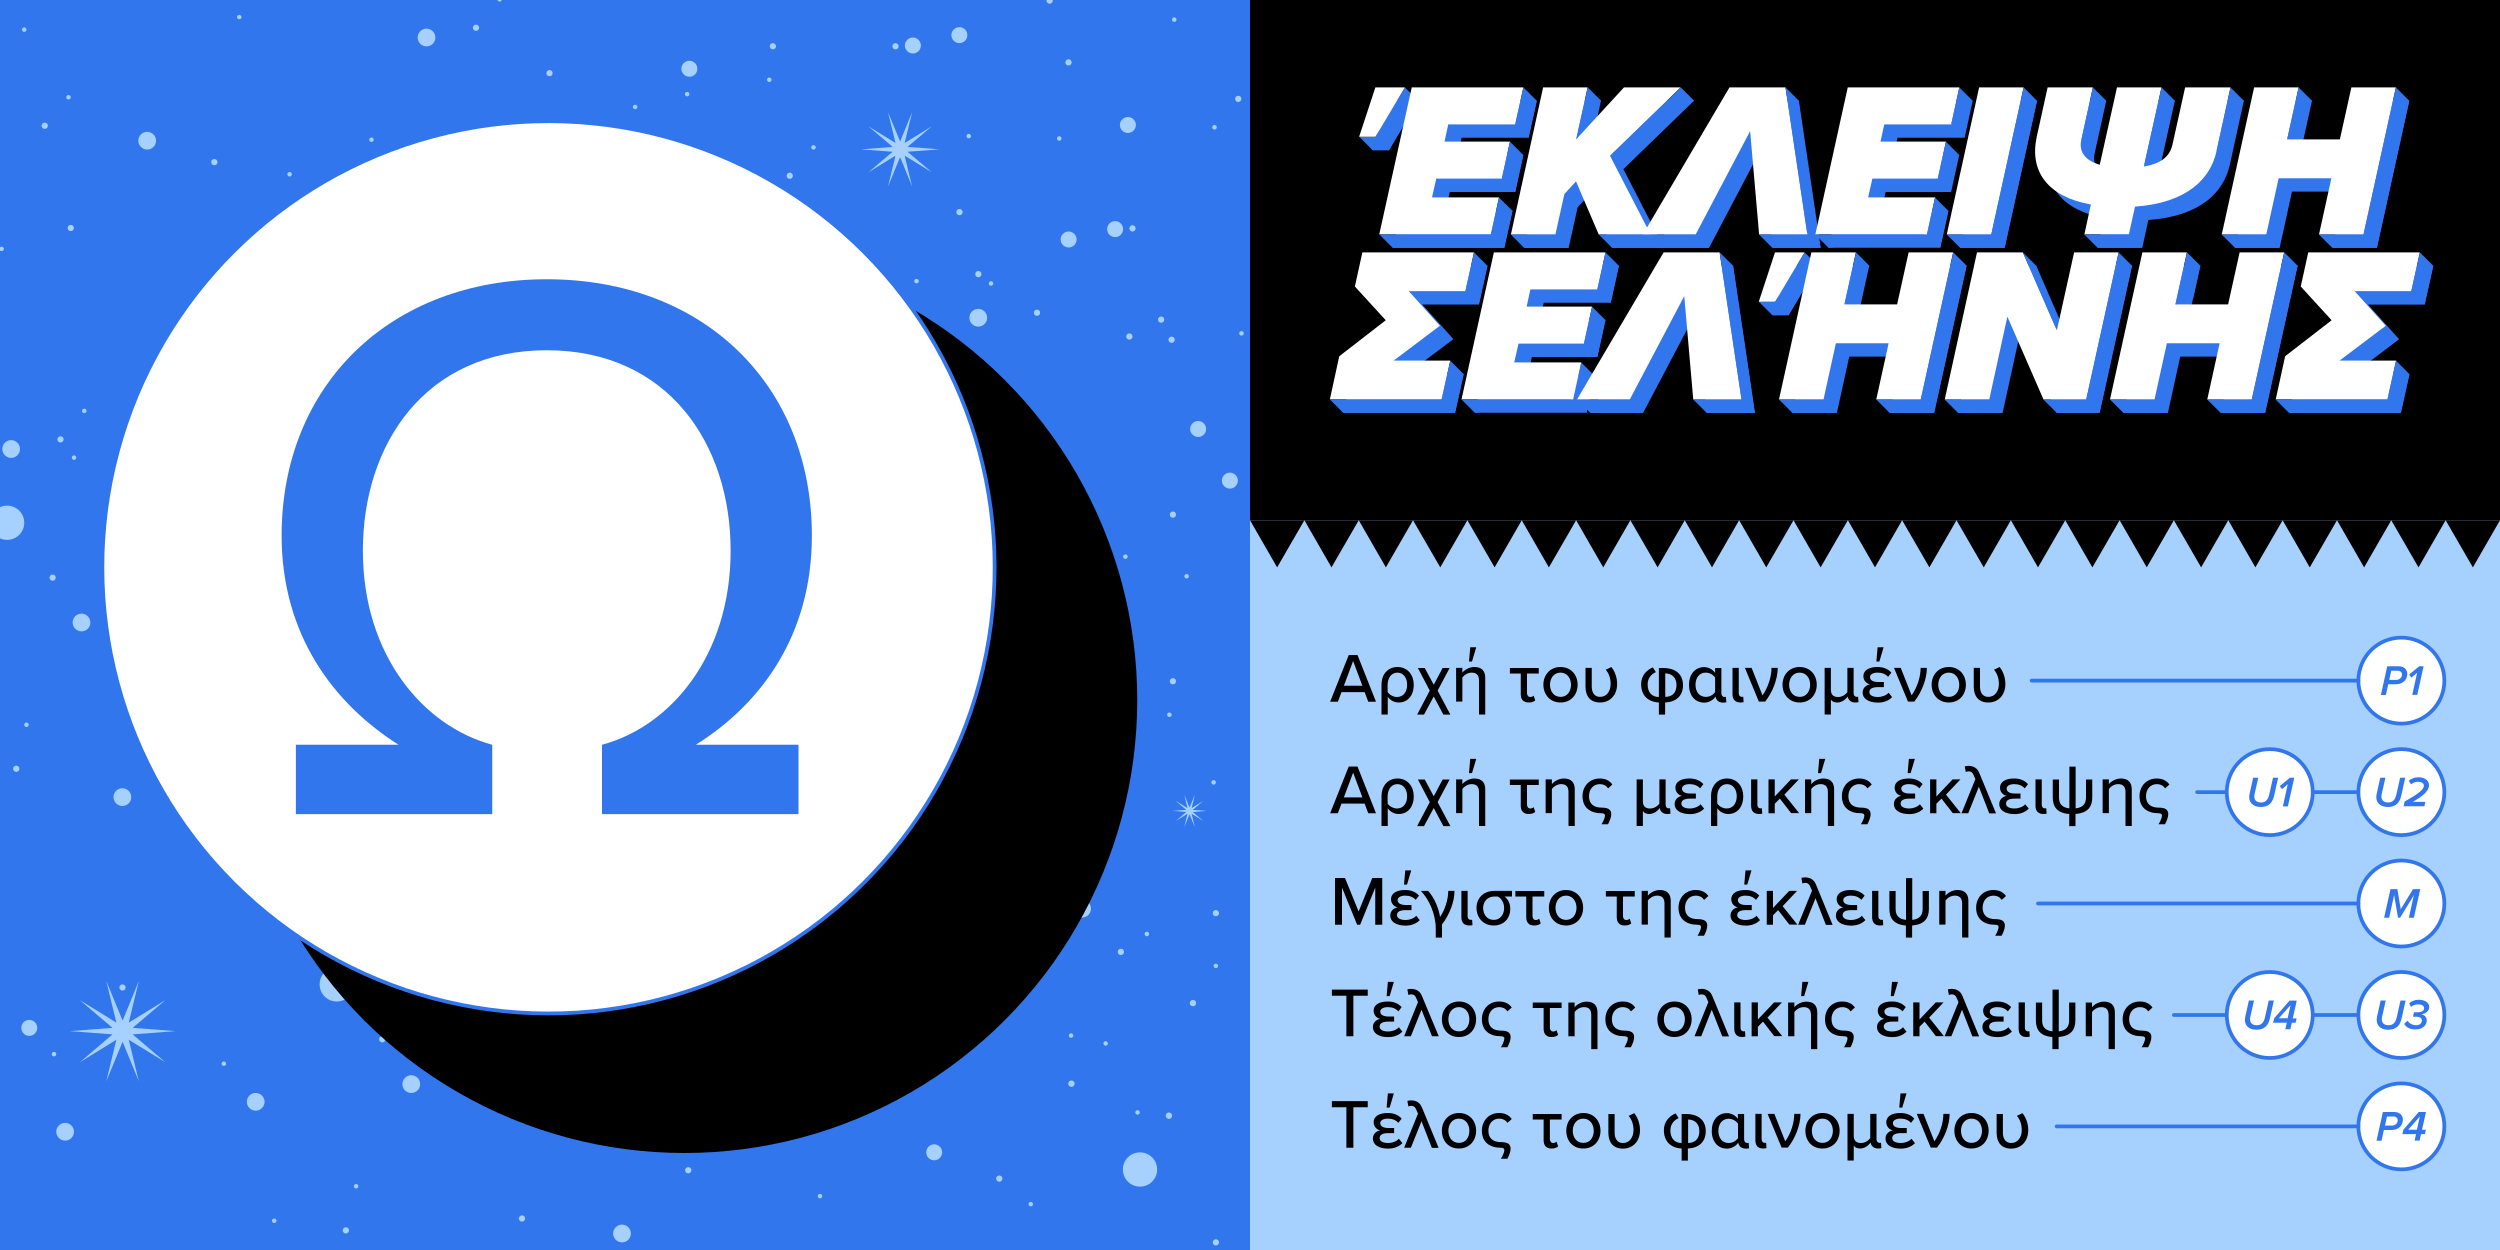
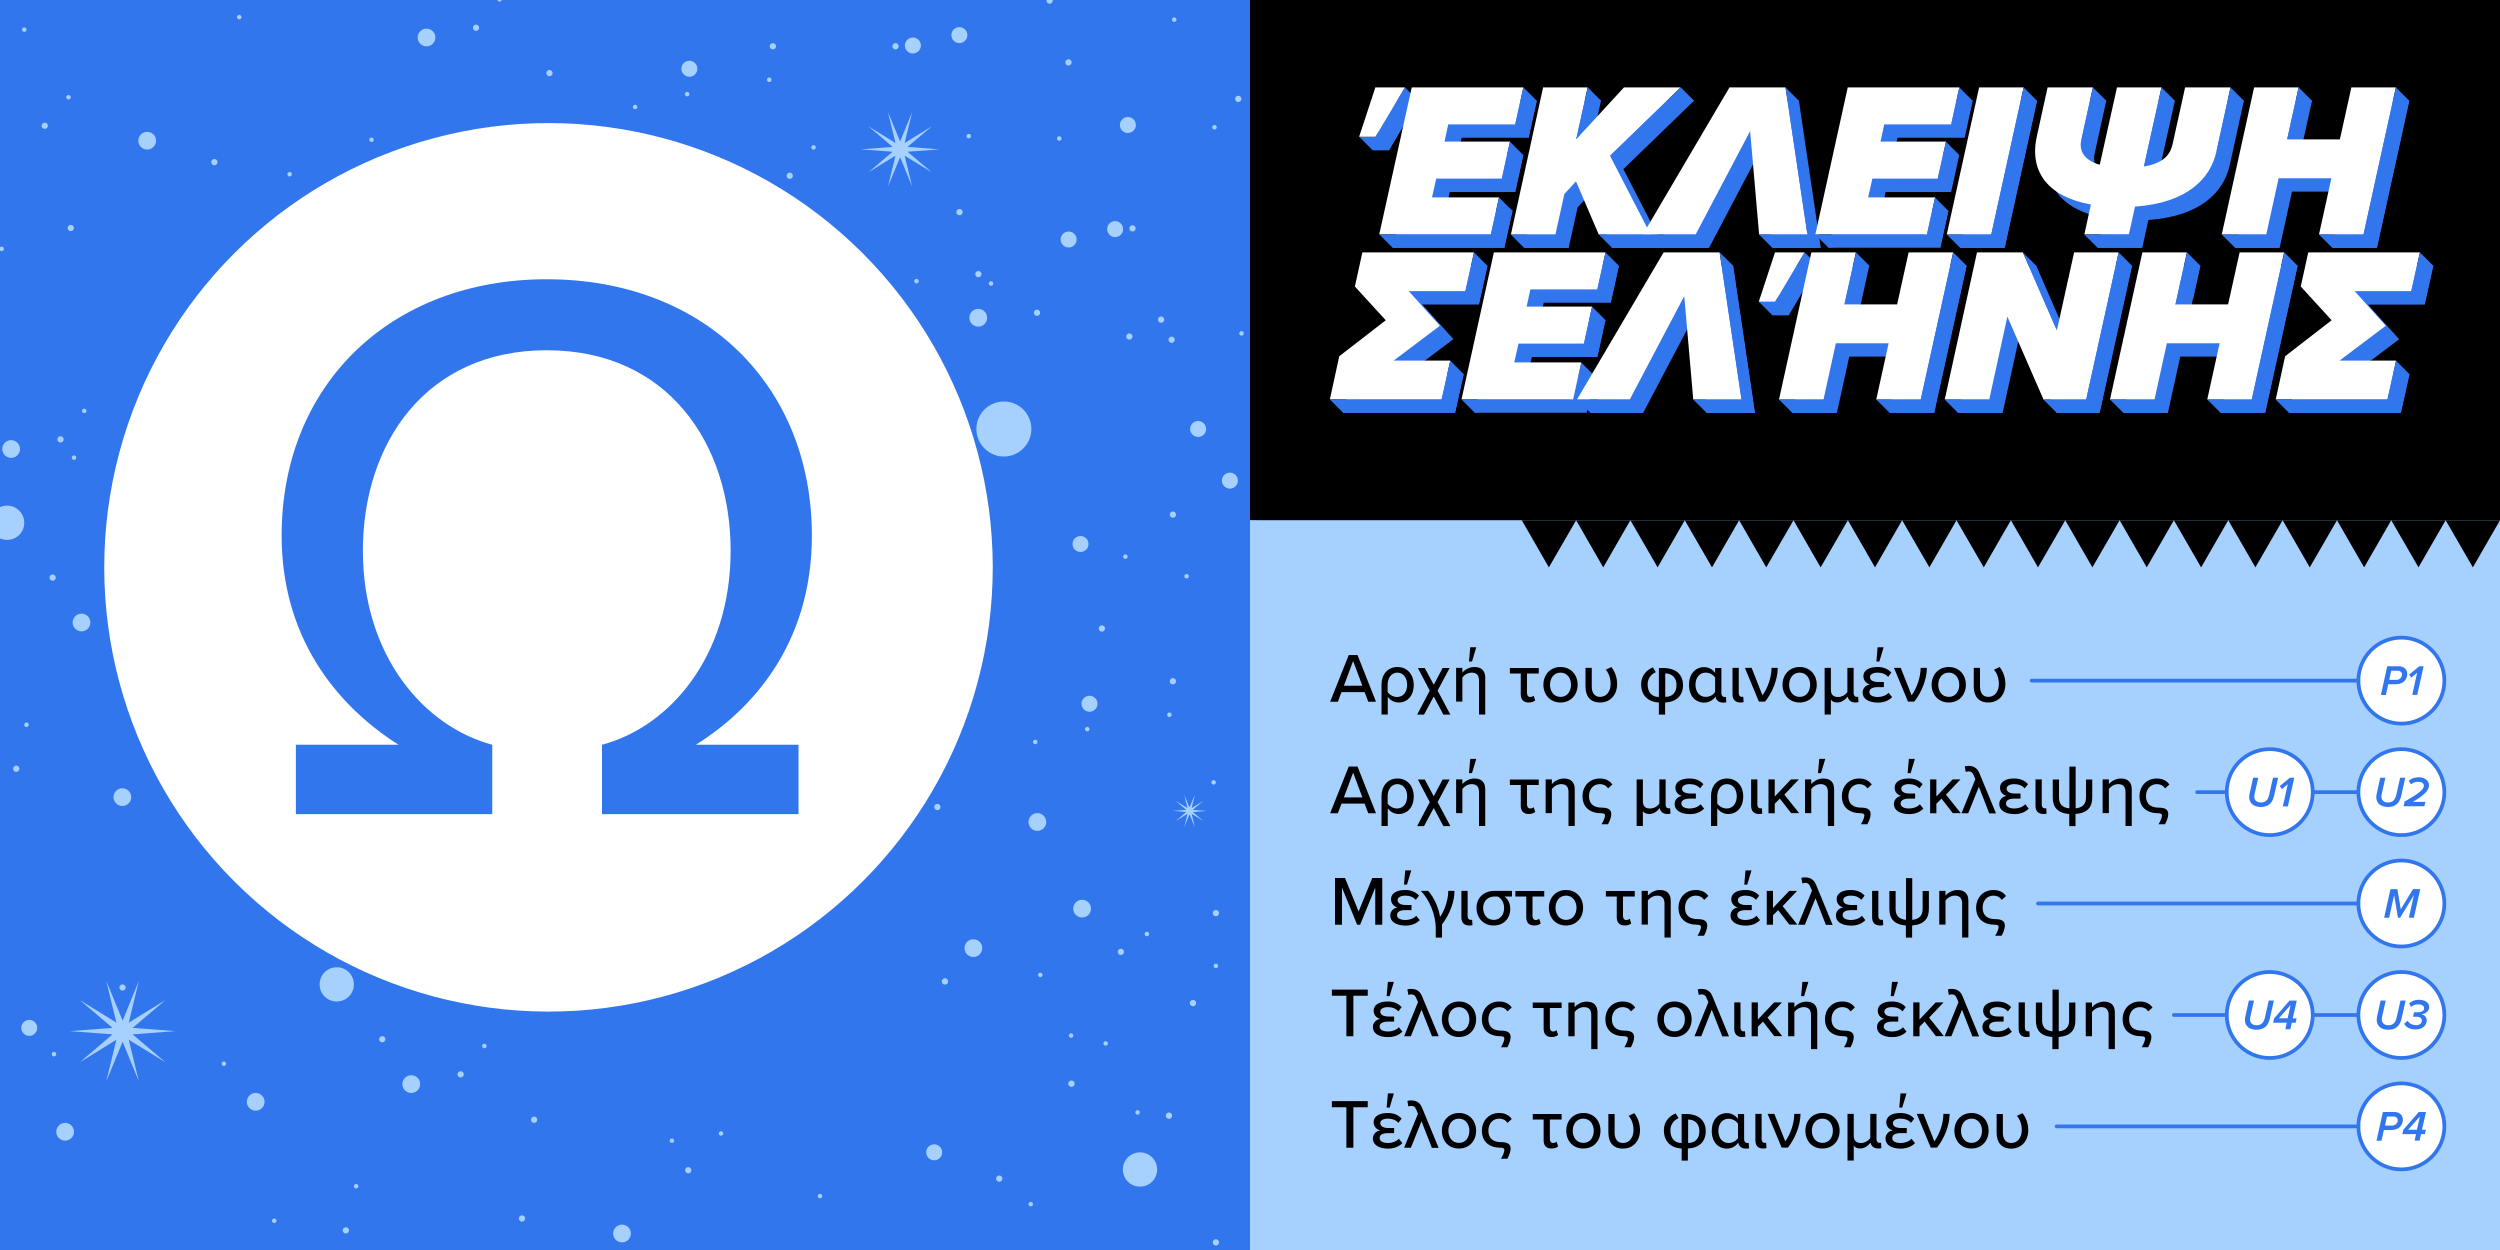
<svg xmlns="http://www.w3.org/2000/svg" xmlns:xlink="http://www.w3.org/1999/xlink" xml:space="preserve" viewBox="0 0 2000 1000">
  <rect x="0" y="0" width="2000" height="1000" fill="#333333" stroke="none" />
  <style>.st10{fill:#3276ed}.st24{fill:#a6d1ff}.st101,.st30{fill:#fff}.st101{stroke:#3276ed;stroke-width:3;stroke-linecap:round;stroke-linejoin:round;stroke-miterlimit:10}</style>
  <g id="Layer_1">
    <defs>
      <path id="SVGID_00000179641569602243042300000008806428721927994002_" d="M2212.3 1208.7h2000v1000h-2000z" />
    </defs>
    <clipPath id="SVGID_00000072253507161519780350000008816236051590348984_">
      <use xlink:href="#SVGID_00000179641569602243042300000008806428721927994002_" style="overflow:visible" />
    </clipPath>
    <defs>
      <path id="SVGID_00000052066795260890977830000013990103188862070402_" d="M0 0h1005.7v1000H0z" />
    </defs>
    <clipPath id="SVGID_00000044887832216043868520000013251209125292961713_">
      <use xlink:href="#SVGID_00000052066795260890977830000013990103188862070402_" style="overflow:visible" />
    </clipPath>
    <path d="M0 0h1005.7v1000H0z" style="clip-path:url(#SVGID_00000044887832216043868520000013251209125292961713_);fill:#3276ed" />
    <g style="clip-path:url(#SVGID_00000044887832216043868520000013251209125292961713_)">
      <path d="M16 359.2c0 3.9-3.2 7.1-7.1 7.1s-7.1-3.2-7.1-7.1 3.2-7.1 7.1-7.1 7.1 3.2 7.1 7.1m168.6 119.6c0 3.9-3.2 7.1-7.1 7.1s-7.1-3.2-7.1-7.1 3.2-7.1 7.1-7.1 7.1 3.2 7.1 7.1m193.3 27.5c0 7.6-6.1 13.7-13.7 13.7s-13.7-6.1-13.7-13.7 6.1-13.7 13.7-13.7 13.7 6.1 13.7 13.7m396-478.2c0 3.5-2.9 6.4-6.4 6.4s-6.4-2.9-6.4-6.4 2.9-6.4 6.4-6.4 6.4 2.9 6.4 6.4m124.6 155.2c0 3.5-2.9 6.4-6.4 6.4s-6.4-2.9-6.4-6.4 2.9-6.4 6.4-6.4 6.4 2.9 6.4 6.4m-172-63.6c0 3.5-2.9 6.4-6.4 6.4s-6.4-2.9-6.4-6.4 2.9-6.4 6.4-6.4c3.6 0 6.4 2.8 6.4 6.4m-657.3 209c0 1-.8 1.8-1.8 1.8s-1.8-.8-1.8-1.8.8-1.8 1.8-1.8 1.8.8 1.8 1.8m437.2 126.6c0 1-.8 1.8-1.8 1.8s-1.8-.8-1.8-1.8.8-1.8 1.8-1.8 1.8.8 1.8 1.8m342.8-344.5c0 1-.8 1.8-1.8 1.8s-1.8-.8-1.8-1.8.8-1.8 1.8-1.8 1.8.8 1.8 1.8m52.9 334.5c0 1-.8 1.8-1.8 1.8s-1.8-.8-1.8-1.8.8-1.8 1.8-1.8 1.8.8 1.8 1.8m-686-39.6c-.7-.7-.7-1.9.1-2.5s1.9-.7 2.5.1c.7.7.7 1.9-.1 2.5-.7.7-1.8.6-2.5-.1m39.3-5.7c-.7-.7-.7-1.9.1-2.5s1.9-.7 2.5.1c.7.7.7 1.9-.1 2.5-.7.6-1.8.6-2.5-.1M506.8 86.8c-.7-.7-.7-1.9.1-2.5.7-.7 1.9-.7 2.5.1.7.7.7 1.9-.1 2.5-.6.6-1.8.6-2.5-.1M718.9 37c0 1.4-1.1 2.5-2.5 2.5s-2.5-1.1-2.5-2.5 1.1-2.5 2.5-2.5c1.3 0 2.5 1.1 2.5 2.5m-668 314.5c0 1.4-1.1 2.5-2.5 2.5s-2.5-1.1-2.5-2.5 1.1-2.5 2.5-2.5 2.5 1.1 2.5 2.5m601.7-233.6c0 1-.8 1.8-1.8 1.8s-1.8-.8-1.8-1.8.8-1.8 1.8-1.8 1.8.8 1.8 1.8m-314.9 331c0 1-.8 1.8-1.8 1.8s-1.8-.8-1.8-1.8.8-1.8 1.8-1.8 1.8.8 1.8 1.8m296.6-308.3c0 1.4-1.1 2.5-2.5 2.5s-2.5-1.1-2.5-2.5 1.1-2.5 2.5-2.5 2.5 1.1 2.5 2.5M481.8 434.9c0 1.4-1.1 2.5-2.5 2.5s-2.5-1.1-2.5-2.5 1.1-2.5 2.5-2.5 2.5 1.1 2.5 2.5m288.3-265.2c0 1.4-1.1 2.5-2.5 2.5s-2.5-1.1-2.5-2.5 1.1-2.5 2.5-2.5 2.5 1.1 2.5 2.5M100 466.8c0 1.4-1.1 2.5-2.5 2.5s-2.5-1.1-2.5-2.5 1.1-2.5 2.5-2.5c1.3-.1 2.5 1.1 2.5 2.5m9.8-79c0 1.4-1.1 2.5-2.5 2.5s-2.5-1.1-2.5-2.5 1.1-2.5 2.5-2.5c1.3-.1 2.5 1.1 2.5 2.5M233 428.2c0 1.4-1.1 2.5-2.5 2.5s-2.5-1.1-2.5-2.5 1.1-2.5 2.5-2.5 2.5 1.1 2.5 2.5m599.1-178c0 1.4-1.1 2.5-2.5 2.5s-2.5-1.1-2.5-2.5 1.1-2.5 2.5-2.5 2.5 1.1 2.5 2.5m-177 235.7c0 1.4-1.1 2.5-2.5 2.5s-2.5-1.1-2.5-2.5 1.1-2.5 2.5-2.5 2.5 1.1 2.5 2.5M620.8 37c0 1.4-1.1 2.5-2.5 2.5s-2.5-1.1-2.5-2.5 1.1-2.5 2.5-2.5c1.3 0 2.5 1.1 2.5 2.5m-272.5-7c0 3.9-3.2 7.1-7.1 7.1s-7.1-3.2-7.1-7.1 3.2-7.1 7.1-7.1 7.1 3.2 7.1 7.1m168.6 119.6c0 3.9-3.2 7.1-7.1 7.1s-7.1-3.2-7.1-7.1 3.2-7.1 7.1-7.1 7.1 3.2 7.1 7.1m-404.3-32.2c-2.7-2.8-2.6-7.3.3-10 2.8-2.7 7.3-2.6 10 .3 2.7 2.8 2.6 7.3-.3 10-2.8 2.7-7.3 2.6-10-.3M401.5-.5c0 1-.8 1.8-1.8 1.8s-1.8-.8-1.8-1.8.8-1.8 1.8-1.8 1.8.8 1.8 1.8m-168 139.9c0 1-.8 1.8-1.8 1.8s-1.8-.8-1.8-1.8.8-1.8 1.8-1.8 1.8.8 1.8 1.8m65.5-27.6c0 1-.8 1.8-1.8 1.8s-1.8-.8-1.8-1.8.8-1.8 1.8-1.8 1.8.8 1.8 1.8M190.1 14.9c-.7-.7-.7-1.9.1-2.5s1.9-.7 2.5.1c.7.7.7 1.9-.1 2.5s-1.9.6-2.5-.1m358.3 61.6c-.7-.7-.7-1.9.1-2.5s1.9-.7 2.5.1c.7.7.7 1.9-.1 2.5-.7.7-1.8.6-2.5-.1M383.3 22.2c0 1.4-1.1 2.5-2.5 2.5s-2.5-1.1-2.5-2.5 1.1-2.5 2.5-2.5c1.3 0 2.5 1.1 2.5 2.5m49 115.4c0 1.4-1.1 2.5-2.5 2.5s-2.5-1.1-2.5-2.5 1.1-2.5 2.5-2.5 2.5 1.1 2.5 2.5M291.5 147c0 1.4-1.1 2.5-2.5 2.5s-2.5-1.1-2.5-2.5 1.1-2.5 2.5-2.5 2.5 1.1 2.5 2.5m150.6-88.5c0 1.4-1.1 2.5-2.5 2.5s-2.5-1.1-2.5-2.5 1.1-2.5 2.5-2.5 2.5 1.1 2.5 2.5m171 324.4c.9-1.1 2.5-1.2 3.6-.3s1.2 2.5.3 3.6-2.5 1.2-3.6.3-1.2-2.5-.3-3.6m-159.9-137c2.5-3 7-3.3 10-.8s3.3 7 .8 10-7 3.3-10 .8-3.3-7-.8-10m87-31.6c2.5-3 7-3.3 10-.8s3.3 7 .8 10-7 3.3-10 .8-3.3-7-.8-10M422.4 409.7c2.3-2.7 6.3-3 9-.7s3 6.3.7 9-6.3 3-9 .7-3-6.3-.7-9m166.2-28.9c.6-.8 1.8-.8 2.5-.2.8.6.8 1.8.2 2.5-.6.8-1.8.8-2.5.2-.8-.6-.9-1.7-.2-2.5m-77.8-110c.6-.8 1.8-.8 2.5-.2.8.6.8 1.8.2 2.5-.6.8-1.8.8-2.5.2-.8-.6-.9-1.8-.2-2.5m52.3 54.8c.6-.8 1.8-.8 2.5-.2.8.6.8 1.8.2 2.5-.6.8-1.8.8-2.5.2-.8-.6-.9-1.8-.2-2.5m-27.6-6.3c.6-.8 1.8-.8 2.5-.2.8.6.8 1.8.2 2.5-.6.8-1.8.8-2.5.2-.8-.7-.9-1.8-.2-2.5m-.4 38c.9-1.1 2.5-1.2 3.6-.3s1.2 2.5.3 3.6-2.5 1.2-3.6.3-1.2-2.6-.3-3.6m97.3-64.5c.9-1.1 2.5-1.2 3.6-.3s1.2 2.5.3 3.6-2.5 1.2-3.6.3-1.2-2.5-.3-3.6M434 275.4c.9-1.1 2.5-1.2 3.6-.3s1.2 2.5.3 3.6-2.5 1.2-3.6.3-1.2-2.5-.3-3.6M557.9 55c0 3.5-2.9 6.4-6.4 6.4s-6.4-2.9-6.4-6.4 2.9-6.4 6.4-6.4 6.4 2.9 6.4 6.4m21.3 198.4c0 1.4-1.1 2.5-2.5 2.5s-2.5-1.1-2.5-2.5 1.1-2.5 2.5-2.5c1.3 0 2.5 1.1 2.5 2.5m210.5.8c0 3.9-3.2 7.1-7.1 7.1s-7.1-3.2-7.1-7.1 3.2-7.1 7.1-7.1 7.1 3.2 7.1 7.1M605.6 427.5c0 7.6-6.1 13.7-13.7 13.7s-13.7-6.1-13.7-13.7 6.1-13.7 13.7-13.7 13.7 6.2 13.7 13.7m96.8-43.7c0 3.5-2.9 6.4-6.4 6.4s-6.4-2.9-6.4-6.4 2.9-6.4 6.4-6.4 6.4 2.9 6.4 6.4M599.2 239.2c0 1-.8 1.8-1.8 1.8s-1.8-.8-1.8-1.8.8-1.8 1.8-1.8 1.8.8 1.8 1.8M735 224.9c0 1-.8 1.8-1.8 1.8s-1.8-.8-1.8-1.8.8-1.8 1.8-1.8 1.8.8 1.8 1.8M617.2 63.8c0 1-.8 1.8-1.8 1.8s-1.8-.8-1.8-1.8.8-1.8 1.8-1.8 1.8.8 1.8 1.8m37.2 200.9c0 1-.8 1.8-1.8 1.8s-1.8-.8-1.8-1.8.8-1.8 1.8-1.8 1.8.8 1.8 1.8m30.4-60.8c0 1-.8 1.8-1.8 1.8s-1.8-.8-1.8-1.8.8-1.8 1.8-1.8c1 .1 1.8.9 1.8 1.8m-29.7 18.6c0 1.4-1.1 2.5-2.5 2.5s-2.5-1.1-2.5-2.5 1.1-2.5 2.5-2.5 2.5 1.1 2.5 2.5m30.4 30.9c0 1.4-1.1 2.5-2.5 2.5s-2.5-1.1-2.5-2.5 1.1-2.5 2.5-2.5 2.5 1.1 2.5 2.5m99.7-34.1c0 1.4-1.1 2.5-2.5 2.5s-2.5-1.1-2.5-2.5 1.1-2.5 2.5-2.5 2.5 1.1 2.5 2.5M56.6 77.8c0 1-.8 1.8-1.8 1.8s-1.8-.8-1.8-1.8.8-1.8 1.8-1.8 1.8.9 1.8 1.8m-18.3 22.8c0 1.4-1.1 2.5-2.5 2.5s-2.5-1.1-2.5-2.5 1.1-2.5 2.5-2.5 2.5 1.1 2.5 2.5M174 129.7c0 1.4-1.1 2.5-2.5 2.5s-2.5-1.1-2.5-2.5 1.1-2.5 2.5-2.5 2.5 1.1 2.5 2.5M3.1 199.1c0 1-.8 1.8-1.8 1.8s-1.8-.8-1.8-1.8.8-1.8 1.8-1.8 1.8.8 1.8 1.8M21.2 23.7c0 1-.8 1.8-1.8 1.8s-1.8-.8-1.8-1.8.8-1.8 1.8-1.8 1.8.8 1.8 1.8m37.9 158.7c0 1.4-1.1 2.5-2.5 2.5s-2.5-1.1-2.5-2.5 1.1-2.5 2.5-2.5 2.5 1.1 2.5 2.5M105 825c0 3.9-3.2 7.1-7.1 7.1s-7.1-3.2-7.1-7.1 3.2-7.1 7.1-7.1 7.1 3.2 7.1 7.1m231.1 42.3c0 3.9-3.2 7.1-7.1 7.1s-7.1-3.2-7.1-7.1 3.2-7.1 7.1-7.1 7.1 3.1 7.1 7.1m168.6 119.5c0 3.9-3.2 7.1-7.1 7.1s-7.1-3.2-7.1-7.1 3.2-7.1 7.1-7.1 7.1 3.2 7.1 7.1M199.4 886.3c-2.7-2.8-2.6-7.3.3-10 2.8-2.7 7.3-2.6 10 .3 2.7 2.8 2.6 7.3-.3 10-2.8 2.7-7.3 2.6-10-.3M59.2 905.4c0 3.9-3.2 7.1-7.1 7.1s-7.1-3.2-7.1-7.1 3.2-7.1 7.1-7.1 7.1 3.2 7.1 7.1m223.9-117.9c0 7.6-6.1 13.7-13.7 13.7s-13.7-6.1-13.7-13.7 6.1-13.7 13.7-13.7 13.7 6.1 13.7 13.7m587.7-352.3c0 3.5-2.9 6.4-6.4 6.4s-6.4-2.9-6.4-6.4 2.9-6.4 6.4-6.4 6.4 2.9 6.4 6.4m119.5-50.7c0 3.5-2.9 6.4-6.4 6.4s-6.4-2.9-6.4-6.4 2.9-6.4 6.4-6.4 6.4 2.9 6.4 6.4M1094 536.1c0 3.5-2.9 6.4-6.4 6.4s-6.4-2.9-6.4-6.4 2.9-6.4 6.4-6.4 6.4 2.9 6.4 6.4m124.6 155.2c0 3.5-2.9 6.4-6.4 6.4s-6.4-2.9-6.4-6.4 2.9-6.4 6.4-6.4 6.4 2.9 6.4 6.4m-172-63.6c0 3.5-2.9 6.4-6.4 6.4s-6.4-2.9-6.4-6.4 2.9-6.4 6.4-6.4 6.4 2.9 6.4 6.4M29.8 822.3c0 3.5-2.9 6.4-6.4 6.4s-6.4-2.9-6.4-6.4 2.9-6.4 6.4-6.4 6.4 2.9 6.4 6.4m15.2 21c0 1-.8 1.8-1.8 1.8s-1.8-.8-1.8-1.8.8-1.8 1.8-1.8 1.8.8 1.8 1.8m344.3-6.5c0 1-.8 1.8-1.8 1.8s-1.8-.8-1.8-1.8.8-1.8 1.8-1.8 1.8.8 1.8 1.8M61 366.1c0 1-.8 1.8-1.8 1.8s-1.8-.8-1.8-1.8.8-1.8 1.8-1.8 1.8.8 1.8 1.8m160.2 610.5c0 1-.8 1.8-1.8 1.8s-1.8-.8-1.8-1.8.8-1.8 1.8-1.8 1.8.8 1.8 1.8m65.5-27.6c0 1-.8 1.8-1.8 1.8s-1.8-.8-1.8-1.8.8-1.8 1.8-1.8 1.8.8 1.8 1.8m664.4-488c0 1-.8 1.8-1.8 1.8s-1.8-.8-1.8-1.8.8-1.8 1.8-1.8 1.8.8 1.8 1.8M826.4 963.3c0 1-.8 1.8-1.8 1.8s-1.8-.8-1.8-1.8.8-1.8 1.8-1.8c1 .1 1.8.9 1.8 1.8m325-462.4c0 1-.8 1.8-1.8 1.8s-1.8-.8-1.8-1.8.8-1.8 1.8-1.8 1.8.8 1.8 1.8m17.9 117.9c0 1-.8 1.8-1.8 1.8s-1.8-.8-1.8-1.8.8-1.8 1.8-1.8 1.8.8 1.8 1.8m52.8 334.5c0 1-.8 1.8-1.8 1.8s-1.8-.8-1.8-1.8.8-1.8 1.8-1.8 1.8.9 1.8 1.8M177.8 852.2c-.7-.7-.7-1.9.1-2.5.7-.7 1.9-.7 2.5.1s.7 1.9-.1 2.5c-.7.6-1.8.6-2.5-.1m358.4 61.6c-.7-.7-.7-1.9.1-2.5.7-.7 1.9-.7 2.5.1.7.7.7 1.9-.1 2.5-.7.6-1.8.6-2.5-.1m39.3-5.8c-.7-.7-.7-1.9.1-2.5.7-.7 1.9-.7 2.5.1.7.7.7 1.9-.1 2.5-.7.6-1.9.6-2.5-.1m251.4-313.2c-.7-.7-.7-1.9.1-2.5.7-.7 1.9-.7 2.5.1.7.7.7 1.9-.1 2.5-.7.7-1.8.6-2.5-.1m180.7-138.9c0 1.4-1.1 2.5-2.5 2.5s-2.5-1.1-2.5-2.5 1.1-2.5 2.5-2.5 2.5 1.1 2.5 2.5m31.3 89.1c0 1.4-1.1 2.5-2.5 2.5s-2.5-1.1-2.5-2.5 1.1-2.5 2.5-2.5 2.5 1.1 2.5 2.5M371 859.5c0 1.4-1.1 2.5-2.5 2.5s-2.5-1.1-2.5-2.5 1.1-2.5 2.5-2.5c1.4-.1 2.5 1.1 2.5 2.5m430.9-497c0 1.4-1.1 2.5-2.5 2.5s-2.5-1.1-2.5-2.5 1.1-2.5 2.5-2.5 2.5 1.1 2.5 2.5m170.8 263.4c0 1-.8 1.8-1.8 1.8s-1.8-.8-1.8-1.8.8-1.8 1.8-1.8 1.8.8 1.8 1.8m-314.9 331c0 1-.8 1.8-1.8 1.8s-1.8-.8-1.8-1.8.8-1.8 1.8-1.8 1.8.8 1.8 1.8m296.6-308.3c0 1.4-1.1 2.5-2.5 2.5s-2.5-1.1-2.5-2.5 1.1-2.5 2.5-2.5c1.3 0 2.5 1.1 2.5 2.5M801.9 942.9c0 1.4-1.1 2.5-2.5 2.5s-2.5-1.1-2.5-2.5 1.1-2.5 2.5-2.5 2.5 1.1 2.5 2.5m288.3-265.1c0 1.4-1.1 2.5-2.5 2.5s-2.5-1.1-2.5-2.5 1.1-2.5 2.5-2.5 2.5 1.1 2.5 2.5m-670.1 297c0 1.4-1.1 2.5-2.5 2.5s-2.5-1.1-2.5-2.5 1.1-2.5 2.5-2.5 2.5 1.1 2.5 2.5m-140.9 9.5c0 1.4-1.1 2.5-2.5 2.5s-2.5-1.1-2.5-2.5 1.1-2.5 2.5-2.5 2.5 1.1 2.5 2.5m150.6-88.5c0 1.4-1.1 2.5-2.5 2.5s-2.5-1.1-2.5-2.5 1.1-2.5 2.5-2.5c1.4-.1 2.5 1.1 2.5 2.5m123.3 40.4c0 1.4-1.1 2.5-2.5 2.5s-2.5-1.1-2.5-2.5 1.1-2.5 2.5-2.5 2.5 1.1 2.5 2.5m599.1-178c0 1.4-1.1 2.5-2.5 2.5s-2.5-1.1-2.5-2.5 1.1-2.5 2.5-2.5 2.5 1.1 2.5 2.5m-177 235.7c0 1.4-1.1 2.5-2.5 2.5s-2.5-1.1-2.5-2.5 1.1-2.5 2.5-2.5 2.5 1.1 2.5 2.5M940.8 545c0 1.4-1.1 2.5-2.5 2.5s-2.5-1.1-2.5-2.5 1.1-2.5 2.5-2.5 2.5 1.1 2.5 2.5M308.3 831.4c0 1.4-1.1 2.5-2.5 2.5s-2.5-1.1-2.5-2.5 1.1-2.5 2.5-2.5c1.3-.1 2.5 1.1 2.5 2.5M668.4 538c0 3.9-3.2 7.1-7.1 7.1s-7.1-3.2-7.1-7.1 3.2-7.1 7.1-7.1 7.1 3.2 7.1 7.1M837 657.6c0 3.9-3.2 7.1-7.1 7.1s-7.1-3.2-7.1-7.1 3.2-7.1 7.1-7.1 7.1 3.2 7.1 7.1m-404.3-32.1c-2.7-2.8-2.6-7.3.3-10s7.3-2.6 10 .3c2.7 2.8 2.6 7.3-.3 10-2.9 2.6-7.3 2.5-10-.3m182.8-167.2c0 7.6-6.1 13.7-13.7 13.7s-13.7-6.1-13.7-13.7 6.1-13.7 13.7-13.7 13.7 6.1 13.7 13.7m106.1 49.2c0 1-.8 1.8-1.8 1.8s-1.8-.8-1.8-1.8.8-1.8 1.8-1.8 1.8.8 1.8 1.8m-168 139.9c0 1-.8 1.8-1.8 1.8s-1.8-.8-1.8-1.8.8-1.8 1.8-1.8 1.8.8 1.8 1.8m65.5-27.6c0 1-.8 1.8-1.8 1.8s-1.8-.8-1.8-1.8.8-1.8 1.8-1.8 1.8.8 1.8 1.8m-109-96.8c-.7-.7-.7-1.9.1-2.5.7-.7 1.9-.7 2.5.1.7.7.7 1.9-.1 2.5-.6.6-1.8.6-2.5-.1m358.4 61.5c-.7-.7-.7-1.9.1-2.5.7-.7 1.9-.7 2.5.1.7.7.7 1.9-.1 2.5-.7.7-1.8.6-2.5-.1m-165.2-54.2c0 1.4-1.1 2.5-2.5 2.5s-2.5-1.1-2.5-2.5 1.1-2.5 2.5-2.5 2.5 1.1 2.5 2.5m49.1 115.3c0 1.4-1.1 2.5-2.5 2.5s-2.5-1.1-2.5-2.5 1.1-2.5 2.5-2.5 2.5 1.1 2.5 2.5m-140.8 9.5c0 1.4-1.1 2.5-2.5 2.5s-2.5-1.1-2.5-2.5 1.1-2.5 2.5-2.5 2.5 1.1 2.5 2.5m150.6-88.5c0 1.4-1.1 2.5-2.5 2.5s-2.5-1.1-2.5-2.5 1.1-2.5 2.5-2.5 2.5 1.1 2.5 2.5m-121.6-64.4c0 1.4-1.1 2.5-2.5 2.5s-2.5-1.1-2.5-2.5 1.1-2.5 2.5-2.5 2.5 1.1 2.5 2.5m300.2-90.5c0 1.4-1.1 2.5-2.5 2.5s-2.5-1.1-2.5-2.5 1.1-2.5 2.5-2.5 2.5 1.1 2.5 2.5M100.5 790c0 1.4-1.1 2.5-2.5 2.5s-2.5-1.1-2.5-2.5 1.1-2.5 2.5-2.5 2.5 1.1 2.5 2.5m832.7 100.9c.9-1.1 2.5-1.2 3.6-.3s1.2 2.5.3 3.6-2.5 1.2-3.6.3-1.2-2.5-.3-3.6m-159.9-137c2.5-3 7-3.3 10-.8s3.3 7 .8 10-7 3.3-10 .8-3.3-7-.8-10m87-31.6c2.5-3 7-3.3 10-.8s3.3 7 .8 10-7 3.3-10 .8-3.4-7-.8-10M742.5 917.7c2.3-2.7 6.3-3 9-.7s3 6.3.7 9-6.3 3-9 .7-3-6.3-.7-9m166.2-28.9c.6-.8 1.8-.8 2.5-.2.8.6.8 1.8.2 2.5-.6.8-1.8.8-2.5.2s-.9-1.7-.2-2.5m-77.8-110c.6-.8 1.8-.8 2.5-.2.8.6.8 1.8.2 2.5-.6.8-1.8.8-2.5.2-.8-.6-.9-1.7-.2-2.5m52.3 54.8c.6-.8 1.8-.8 2.5-.2.8.6.8 1.8.2 2.5-.6.8-1.8.8-2.5.2-.8-.6-.9-1.7-.2-2.5m-27.7-6.3c.6-.8 1.8-.8 2.5-.2.8.6.8 1.8.2 2.5-.6.8-1.8.8-2.5.2s-.8-1.8-.2-2.5m-.3 38c.9-1.1 2.5-1.2 3.6-.3s1.2 2.5.3 3.6-2.5 1.2-3.6.3-1.2-2.5-.3-3.6m97.2-64.5c.9-1.1 2.5-1.2 3.6-.3s1.2 2.5.3 3.6-2.5 1.2-3.6.3c-1-.9-1.2-2.5-.3-3.6M754 783.5c.9-1.1 2.5-1.2 3.6-.3s1.2 2.5.3 3.6-2.5 1.2-3.6.3c-1-1-1.2-2.6-.3-3.6M878 563c0 3.5-2.9 6.4-6.4 6.4s-6.4-2.9-6.4-6.4 2.9-6.4 6.4-6.4 6.4 2.9 6.4 6.4m21.2 198.5c0 1.4-1.1 2.5-2.5 2.5s-2.5-1.1-2.5-2.5 1.1-2.5 2.5-2.5c1.4-.1 2.5 1.1 2.5 2.5M884 502.8c0 1.4-1.1 2.5-2.5 2.5s-2.5-1.1-2.5-2.5 1.1-2.5 2.5-2.5 2.5 1.1 2.5 2.5m225.8 259.5c0 3.9-3.2 7.1-7.1 7.1s-7.1-3.2-7.1-7.1 3.2-7.1 7.1-7.1 7.1 3.1 7.1 7.1M677.7 428.9c0 3.9-3.2 7.1-7.1 7.1s-7.1-3.2-7.1-7.1 3.2-7.1 7.1-7.1 7.1 3.2 7.1 7.1m248 506.7c0 7.6-6.1 13.7-13.7 13.7s-13.7-6.1-13.7-13.7 6.1-13.7 13.7-13.7 13.7 6.1 13.7 13.7m96.7-43.8c0 3.5-2.9 6.4-6.4 6.4s-6.4-2.9-6.4-6.4 2.9-6.4 6.4-6.4c3.6 0 6.4 2.9 6.4 6.4M919.3 747.2c0 1-.8 1.8-1.8 1.8s-1.8-.8-1.8-1.8.8-1.8 1.8-1.8 1.8.8 1.8 1.8m135.8-14.3c0 1-.8 1.8-1.8 1.8s-1.8-.8-1.8-1.8.8-1.8 1.8-1.8 1.8.8 1.8 1.8M937.3 571.8c0 1-.8 1.8-1.8 1.8s-1.8-.8-1.8-1.8.8-1.8 1.8-1.8 1.8.8 1.8 1.8m37.2 200.9c0 1-.8 1.8-1.8 1.8s-1.8-.8-1.8-1.8.8-1.8 1.8-1.8c1 .1 1.8.9 1.8 1.8m30.4-60.7c0 1-.8 1.8-1.8 1.8s-1.8-.8-1.8-1.8.8-1.8 1.8-1.8 1.8.8 1.8 1.8m-29.7 18.5c0 1.4-1.1 2.5-2.5 2.5s-2.5-1.1-2.5-2.5 1.1-2.5 2.5-2.5 2.5 1.1 2.5 2.5m30.4 31c0 1.4-1.1 2.5-2.5 2.5s-2.5-1.1-2.5-2.5 1.1-2.5 2.5-2.5 2.5 1.1 2.5 2.5m99.7-34.2c0 1.4-1.1 2.5-2.5 2.5s-2.5-1.1-2.5-2.5 1.1-2.5 2.5-2.5c1.4-.1 2.5 1.1 2.5 2.5M1016.1 472c0 1.4-1.1 2.5-2.5 2.5s-2.5-1.1-2.5-2.5 1.1-2.5 2.5-2.5 2.5 1.1 2.5 2.5m25.4-13.5c0 1.4-1.1 2.5-2.5 2.5s-2.5-1.1-2.5-2.5 1.1-2.5 2.5-2.5 2.5 1.1 2.5 2.5m-766.8-63.3c0 3.5-2.9 6.4-6.4 6.4s-6.4-2.9-6.4-6.4 2.9-6.4 6.4-6.4c3.6 0 6.4 2.9 6.4 6.4m119.6-50.7c0 3.5-2.9 6.4-6.4 6.4s-6.4-2.9-6.4-6.4 2.9-6.4 6.4-6.4 6.4 2.9 6.4 6.4M498 496.1c0 3.5-2.9 6.4-6.4 6.4s-6.4-2.9-6.4-6.4 2.9-6.4 6.4-6.4 6.4 2.9 6.4 6.4M355 421c0 1-.8 1.8-1.8 1.8s-1.8-.8-1.8-1.8.8-1.8 1.8-1.8 1.8.8 1.8 1.8M230.9 554.8c-.7-.7-.7-1.9.1-2.5.7-.7 1.9-.7 2.5.1s.7 1.9-.1 2.5c-.7.6-1.8.6-2.5-.1m180.7-138.9c0 1.4-1.1 2.5-2.5 2.5s-2.5-1.1-2.5-2.5 1.1-2.5 2.5-2.5 2.5 1.1 2.5 2.5m31.3 89.1c0 1.4-1.1 2.5-2.5 2.5s-2.5-1.1-2.5-2.5 1.1-2.5 2.5-2.5c1.3 0 2.5 1.1 2.5 2.5m-237-182.5c0 1.4-1.1 2.5-2.5 2.5s-2.5-1.1-2.5-2.5 1.1-2.5 2.5-2.5 2.5 1.1 2.5 2.5m170.7 263.4c0 1-.8 1.8-1.8 1.8s-1.8-.8-1.8-1.8.8-1.8 1.8-1.8 1.8.8 1.8 1.8m-18.3 22.7c0 1.4-1.1 2.5-2.5 2.5s-2.5-1.1-2.5-2.5 1.1-2.5 2.5-2.5 2.5 1.1 2.5 2.5m135.8 29.1c0 1.4-1.1 2.5-2.5 2.5s-2.5-1.1-2.5-2.5 1.1-2.5 2.5-2.5 2.5 1.1 2.5 2.5M344.8 505c0 1.4-1.1 2.5-2.5 2.5s-2.5-1.1-2.5-2.5 1.1-2.5 2.5-2.5c1.3 0 2.5 1.1 2.5 2.5m-272.5-7c0 3.9-3.2 7.1-7.1 7.1s-7.1-3.2-7.1-7.1 3.2-7.1 7.1-7.1 7.1 3.2 7.1 7.1M105 637.7c0 3.9-3.2 7.1-7.1 7.1s-7.1-3.2-7.1-7.1 3.2-7.1 7.1-7.1 7.1 3.2 7.1 7.1M19.4 418.2c0 7.6-6.1 13.7-13.7 13.7S-8 425.8-8 418.2s6.1-13.7 13.7-13.7 13.7 6.2 13.7 13.7m106.2 49.3c0 1-.8 1.8-1.8 1.8s-1.8-.8-1.8-1.8.8-1.8 1.8-1.8 1.8.8 1.8 1.8M23 579.8c0 1-.8 1.8-1.8 1.8s-1.8-.8-1.8-1.8.8-1.8 1.8-1.8 1.8.8 1.8 1.8m249.5-35.3c-.7-.7-.7-1.9.1-2.5.7-.7 1.9-.7 2.5.1s.7 1.9-.1 2.5c-.7.6-1.9.6-2.5-.1m-165.2-54.3c0 1.4-1.1 2.5-2.5 2.5s-2.5-1.1-2.5-2.5 1.1-2.5 2.5-2.5c1.3 0 2.5 1.1 2.5 2.5m49.1 115.3c0 1.4-1.1 2.5-2.5 2.5s-2.5-1.1-2.5-2.5 1.1-2.5 2.5-2.5 2.5 1.1 2.5 2.5M15.5 615c0 1.4-1.1 2.5-2.5 2.5s-2.5-1.1-2.5-2.5 1.1-2.5 2.5-2.5 2.5 1.1 2.5 2.5m150.6-88.5c0 1.4-1.1 2.5-2.5 2.5s-2.5-1.1-2.5-2.5 1.1-2.5 2.5-2.5 2.5 1.1 2.5 2.5M44.6 462.1c0 1.4-1.1 2.5-2.5 2.5s-2.5-1.1-2.5-2.5 1.1-2.5 2.5-2.5 2.5 1.1 2.5 2.5m300.2-90.5c0 1.4-1.1 2.5-2.5 2.5s-2.5-1.1-2.5-2.5 1.1-2.5 2.5-2.5c1.3 0 2.5 1.1 2.5 2.5m-28.9 223.8c0 3.5-2.9 6.4-6.4 6.4s-6.4-2.9-6.4-6.4 2.9-6.4 6.4-6.4 6.4 2.9 6.4 6.4M288 462.8c0 1.4-1.1 2.5-2.5 2.5s-2.5-1.1-2.5-2.5 1.1-2.5 2.5-2.5c1.3 0 2.5 1.1 2.5 2.5m35.2 244.4c0 1-.8 1.8-1.8 1.8s-1.8-.8-1.8-1.8.8-1.8 1.8-1.8 1.8.8 1.8 1.8m18.1-175.4c0 1-.8 1.8-1.8 1.8s-1.8-.8-1.8-1.8.8-1.8 1.8-1.8 1.8.8 1.8 1.8m37.9 158.7c0 1.4-1.1 2.5-2.5 2.5s-2.5-1.1-2.5-2.5 1.1-2.5 2.5-2.5c1.3-.1 2.5 1 2.5 2.5M420 432c0 1.4-1.1 2.5-2.5 2.5s-2.5-1.1-2.5-2.5 1.1-2.5 2.5-2.5c1.4-.1 2.5 1.1 2.5 2.5m25.4-13.6c0 1.4-1.1 2.5-2.5 2.5s-2.5-1.1-2.5-2.5 1.1-2.5 2.5-2.5 2.5 1.1 2.5 2.5m716-33.9c0 12.2-9.9 22-22 22-12.2 0-22-9.9-22-22s9.9-22 22-22 22 9.9 22 22m-89.7-92c0-3.5 2.9-6.4 6.4-6.4s6.4 2.9 6.4 6.4-2.9 6.4-6.4 6.4-6.4-2.9-6.4-6.4m-119.6 50.7c0-3.5 2.9-6.4 6.4-6.4s6.4 2.9 6.4 6.4-2.9 6.4-6.4 6.4c-3.5-.1-6.4-2.9-6.4-6.4M848.5 191.6c0-3.5 2.9-6.4 6.4-6.4s6.4 2.9 6.4 6.4-2.9 6.4-6.4 6.4c-3.6-.1-6.4-2.9-6.4-6.4M723.9 36.4c0-3.5 2.9-6.4 6.4-6.4s6.4 2.9 6.4 6.4-2.9 6.4-6.4 6.4c-3.6 0-6.4-2.9-6.4-6.4m172 63.6c0-3.5 2.9-6.4 6.4-6.4s6.4 2.9 6.4 6.4-2.9 6.4-6.4 6.4c-3.6 0-6.4-2.9-6.4-6.4m1086.9 265.2c0-1 .8-1.8 1.8-1.8s1.8.8 1.8 1.8-.8 1.8-1.8 1.8-1.8-.8-1.8-1.8m-101.4-3.6c0-1 .8-1.8 1.8-1.8s1.8.8 1.8 1.8-.8 1.8-1.8 1.8-1.8-.8-1.8-1.8m-890-94.9c0-1 .8-1.8 1.8-1.8s1.8.8 1.8 1.8-.8 1.8-1.8 1.8-1.8-.8-1.8-1.8M791 226.8c0-1 .8-1.8 1.8-1.8s1.8.8 1.8 1.8-.8 1.8-1.8 1.8-1.8-.8-1.8-1.8m-17.8-117.9c0-1 .8-1.8 1.8-1.8s1.8.8 1.8 1.8-.8 1.8-1.8 1.8-1.8-.8-1.8-1.8m342.3 24c.7.7.7 1.9-.1 2.5s-1.9.7-2.5-.1-.7-1.9.1-2.5 1.9-.6 2.5.1M934.8 271.8c0-1.4 1.1-2.5 2.5-2.5s2.5 1.1 2.5 2.5-1.1 2.5-2.5 2.5c-1.3 0-2.5-1.1-2.5-2.5m-31.3-89.1c0-1.4 1.1-2.5 2.5-2.5s2.5 1.1 2.5 2.5-1.1 2.5-2.5 2.5-2.5-1.1-2.5-2.5" class="st24" />
      <path d="M1140.5 365.2c0-1.4 1.1-2.5 2.5-2.5s2.5 1.1 2.5 2.5-1.1 2.5-2.5 2.5-2.5-1.1-2.5-2.5M969.8 101.8c0-1 .8-1.8 1.8-1.8s1.8.8 1.8 1.8-.8 1.8-1.8 1.8-1.8-.8-1.8-1.8m18.3-22.7c0-1.4 1.1-2.5 2.5-2.5s2.5 1.1 2.5 2.5-1.1 2.5-2.5 2.5-2.5-1.1-2.5-2.5M852.3 49.9c0-1.4 1.1-2.5 2.5-2.5s2.5 1.1 2.5 2.5-1.1 2.5-2.5 2.5c-1.4.1-2.5-1.1-2.5-2.5m1092.8 340.8c0-1.4 1.1-2.5 2.5-2.5s2.5 1.1 2.5 2.5-1.1 2.5-2.5 2.5-2.5-1.1-2.5-2.5m-943.5-208c0-1.4 1.1-2.5 2.5-2.5s2.5 1.1 2.5 2.5-1.1 2.5-2.5 2.5-2.5-1.1-2.5-2.5m272.5 7c0-3.9 3.2-7.1 7.1-7.1s7.1 3.2 7.1 7.1-3.2 7.1-7.1 7.1-7.1-3.2-7.1-7.1M1105.5 70.1c0-3.9 3.2-7.1 7.1-7.1s7.1 3.2 7.1 7.1-3.2 7.1-7.1 7.1-7.1-3.2-7.1-7.1m404.3 32.1c2.7 2.8 2.6 7.3-.3 10-2.8 2.7-7.3 2.6-10-.3-2.7-2.8-2.6-7.3.3-10 2.8-2.6 7.3-2.5 10 .3M1327 269.4c0-7.6 6.1-13.7 13.7-13.7s13.7 6.1 13.7 13.7-6.1 13.7-13.7 13.7-13.7-6.1-13.7-13.7m-106.2-49.2c0-1 .8-1.8 1.8-1.8s1.8.8 1.8 1.8-.8 1.8-1.8 1.8-1.8-.8-1.8-1.8m168.1-139.9c0-1 .8-1.8 1.8-1.8s1.8.8 1.8 1.8-.8 1.8-1.8 1.8-1.8-.8-1.8-1.8m-65.5 27.6c0-1 .8-1.8 1.8-1.8s1.8.8 1.8 1.8-.8 1.8-1.8 1.8-1.8-.8-1.8-1.8m108.9 96.8c.7.7.7 1.9-.1 2.5s-1.9.7-2.5-.1c-.7-.7-.7-1.9.1-2.5.7-.6 1.8-.6 2.5.1m-358.4-61.5c.7.7.7 1.9-.1 2.5-.7.7-1.9.7-2.5-.1s-.7-1.9.1-2.5 1.9-.6 2.5.1m165.2 54.2c0-1.4 1.1-2.5 2.5-2.5s2.5 1.1 2.5 2.5-1.1 2.5-2.5 2.5c-1.3.1-2.5-1.1-2.5-2.5m-49-115.3c0-1.4 1.1-2.5 2.5-2.5s2.5 1.1 2.5 2.5-1.1 2.5-2.5 2.5-2.5-1.1-2.5-2.5m140.8-9.5c0-1.4 1.1-2.5 2.5-2.5s2.5 1.1 2.5 2.5-1.1 2.5-2.5 2.5-2.5-1.1-2.5-2.5m-150.6 88.5c0-1.4 1.1-2.5 2.5-2.5s2.5 1.1 2.5 2.5-1.1 2.5-2.5 2.5c-1.4.1-2.5-1.1-2.5-2.5m121.6 64.4c0-1.4 1.1-2.5 2.5-2.5s2.5 1.1 2.5 2.5-1.1 2.5-2.5 2.5-2.5-1.1-2.5-2.5M1001.6 316c0-1.4 1.1-2.5 2.5-2.5s2.5 1.1 2.5 2.5-1.1 2.5-2.5 2.5-2.5-1.1-2.5-2.5m80.6-310.6c-2.5 3-7 3.3-10 .8s-3.3-7-.8-10 7-3.3 10-.8 3.3 7 .8 10m-17.7 159.3c0-3.5 2.9-6.4 6.4-6.4s6.4 2.9 6.4 6.4-2.9 6.4-6.4 6.4-6.4-2.9-6.4-6.4m-6.1 60.2c0-1.4 1.1-2.5 2.5-2.5s2.5 1.1 2.5 2.5-1.1 2.5-2.5 2.5-2.5-1.1-2.5-2.5m206.3 73.9c0-3.9 3.2-7.1 7.1-7.1s7.1 3.2 7.1 7.1-3.2 7.1-7.1 7.1-7.1-3.2-7.1-7.1m-259.6-142.9c0-1 .8-1.8 1.8-1.8s1.8.8 1.8 1.8-.8 1.8-1.8 1.8-1.8-.8-1.8-1.8M937.6 15.7c0-1 .8-1.8 1.8-1.8s1.8.8 1.8 1.8-.8 1.8-1.8 1.8-1.8-.8-1.8-1.8M837.2.4c0-1.4 1.1-2.5 2.5-2.5s2.5 1.1 2.5 2.5-1.1 2.6-2.5 2.6-2.5-1.2-2.5-2.6m89.2 255.3c0-1.4 1.1-2.5 2.5-2.5s2.5 1.1 2.5 2.5-1.1 2.5-2.5 2.5-2.5-1.1-2.5-2.5M901 269.2c0-1.4 1.1-2.5 2.5-2.5s2.5 1.1 2.5 2.5-1.1 2.5-2.5 2.5-2.5-1.1-2.5-2.5m766.8 63.3c0-3.5 2.9-6.4 6.4-6.4s6.4 2.9 6.4 6.4-2.9 6.4-6.4 6.4-6.4-2.9-6.4-6.4m-119.6 50.7c0-3.5 2.9-6.4 6.4-6.4s6.4 2.9 6.4 6.4-2.9 6.4-6.4 6.4-6.4-2.9-6.4-6.4m-103.7-151.6c0-3.5 2.9-6.4 6.4-6.4s6.4 2.9 6.4 6.4-2.9 6.4-6.4 6.4-6.4-2.9-6.4-6.4m142.9 75.1c0-1 .8-1.8 1.8-1.8s1.8.8 1.8 1.8-.8 1.8-1.8 1.8-1.8-.8-1.8-1.8m124.2-133.8c.7.7.7 1.9-.1 2.5s-1.9.7-2.5-.1-.7-1.9.1-2.5 1.8-.6 2.5.1m-180.7 138.9c0-1.4 1.1-2.5 2.5-2.5s2.5 1.1 2.5 2.5-1.1 2.5-2.5 2.5-2.5-1.1-2.5-2.5m-31.3-89.1c0-1.4 1.1-2.5 2.5-2.5s2.5 1.1 2.5 2.5-1.1 2.5-2.5 2.5-2.5-1.1-2.5-2.5m237 182.5c0-1.4 1.1-2.5 2.5-2.5s2.5 1.1 2.5 2.5-1.1 2.5-2.5 2.5-2.5-1.1-2.5-2.5m-170.8-263.4c0-1 .8-1.8 1.8-1.8s1.8.8 1.8 1.8-.8 1.8-1.8 1.8-1.8-.8-1.8-1.8m18.3-22.7c0-1.4 1.1-2.5 2.5-2.5s2.5 1.1 2.5 2.5-1.1 2.5-2.5 2.5c-1.3 0-2.5-1.1-2.5-2.5M1448.3 90c0-1.4 1.1-2.5 2.5-2.5s2.5 1.1 2.5 2.5-1.1 2.5-2.5 2.5-2.5-1.1-2.5-2.5m149.4 132.7c0-1.4 1.1-2.5 2.5-2.5s2.5 1.1 2.5 2.5-1.1 2.5-2.5 2.5-2.5-1.1-2.5-2.5m272.4 7c0-3.9 3.2-7.1 7.1-7.1s7.1 3.2 7.1 7.1-3.2 7.1-7.1 7.1-7.1-3.2-7.1-7.1M1837.4 90c0-3.9 3.2-7.1 7.1-7.1s7.1 3.2 7.1 7.1-3.2 7.1-7.1 7.1-7.1-3.2-7.1-7.1m169.3 120.6c2.7 2.8 2.6 7.3-.3 10-2.8 2.7-7.3 2.6-10-.3-2.7-2.8-2.6-7.3.3-10 2.8-2.6 7.3-2.5 10 .3m-83.7 98.9c0-7.6 6.1-13.7 13.7-13.7s13.7 6.1 13.7 13.7-6.1 13.7-13.7 13.7-13.7-6.1-13.7-13.7m-106.1-49.3c0-1 .8-1.8 1.8-1.8s1.8.8 1.8 1.8-.8 1.8-1.8 1.8-1.8-.8-1.8-1.8m168-139.8c0-1 .8-1.8 1.8-1.8s1.8.8 1.8 1.8-.8 1.8-1.8 1.8-1.8-.8-1.8-1.8m-65.5 27.5c0-1 .8-1.8 1.8-1.8s1.8.8 1.8 1.8-.8 1.8-1.8 1.8-1.8-.8-1.8-1.8M1670 183.2c.7.7.7 1.9-.1 2.5-.7.7-1.9.7-2.5-.1s-.7-1.9.1-2.5 1.8-.6 2.5.1m165.2 54.3c0-1.4 1.1-2.5 2.5-2.5s2.5 1.1 2.5 2.5-1.1 2.5-2.5 2.5-2.5-1.1-2.5-2.5m-49.1-115.3c0-1.4 1.1-2.5 2.5-2.5s2.5 1.1 2.5 2.5-1.1 2.5-2.5 2.5-2.5-1.1-2.5-2.5m140.8-9.5c0-1.4 1.1-2.5 2.5-2.5s2.5 1.1 2.5 2.5-1.1 2.5-2.5 2.5-2.5-1.1-2.5-2.5m-150.6 88.5c0-1.4 1.1-2.5 2.5-2.5s2.5 1.1 2.5 2.5-1.1 2.5-2.5 2.5-2.5-1.1-2.5-2.5m121.6 64.4c0-1.4 1.1-2.5 2.5-2.5s2.5 1.1 2.5 2.5-1.1 2.5-2.5 2.5-2.5-1.1-2.5-2.5m-300.2 90.5c0-1.4 1.1-2.5 2.5-2.5s2.5 1.1 2.5 2.5-1.1 2.5-2.5 2.5-2.5-1.1-2.5-2.5m28.8-223.8c0-3.5 2.9-6.4 6.4-6.4s6.4 2.9 6.4 6.4-2.9 6.4-6.4 6.4-6.4-2.9-6.4-6.4m28 132.6c0-1.4 1.1-2.5 2.5-2.5s2.5 1.1 2.5 2.5-1.1 2.5-2.5 2.5-2.5-1.1-2.5-2.5m-35.2-244.3c0-1 .8-1.8 1.8-1.8s1.8.8 1.8 1.8-.8 1.8-1.8 1.8c-1-.1-1.8-.9-1.8-1.8m-18.1 175.3c0-1 .8-1.8 1.8-1.8s1.8.8 1.8 1.8-.8 1.8-1.8 1.8-1.8-.8-1.8-1.8m-37.9-158.6c0-1.4 1.1-2.5 2.5-2.5s2.5 1.1 2.5 2.5-1.1 2.5-2.5 2.5-2.5-1.1-2.5-2.5m-40.9 258.4c0-1.4 1.1-2.5 2.5-2.5s2.5 1.1 2.5 2.5-1.1 2.5-2.5 2.5-2.5-1.1-2.5-2.5m-25.4 13.6c0-1.4 1.1-2.5 2.5-2.5s2.5 1.1 2.5 2.5-1.1 2.5-2.5 2.5-2.5-1.1-2.5-2.5m-715.9 33.9c0-12.2 9.9-22 22-22 12.2 0 22 9.9 22 22s-9.9 22-22 22-22-9.9-22-22" class="st24" />
    </g>
    <path d="m720.1 113.2 9.6-23.5-6 24.7 21.7-13.3-19.4 16.4 25.4 2-25.4 1.9 19.4 16.4-21.7-13.3 6 24.7-9.6-23.5-9.7 23.5 6-24.7-21.6 13.3 19.3-16.4-25.3-1.9 25.3-2-19.3-16.4 21.6 13.3-6-24.7zm-622 703.3 13-31.8-8.1 33.4 29.3-18-26.2 22.2 34.2 2.6-34.2 2.6 26.2 22.3-29.3-18 8.1 33.3-13-31.7L85 865.1l8.1-33.3-29.2 18L90 827.5l-34.2-2.6 34.2-2.6-26.1-22.2 29.2 18-8.1-33.4zM951.6 646l4.3-10.3-2.6 10.8 9.4-5.8-8.5 7.2 11.1.8-11.1.9 8.5 7.2-9.4-5.8 2.6 10.8-4.3-10.3-4.2 10.3L950 651l-9.4 5.8 8.4-7.2-11-.9 11-.8-8.4-7.2 9.4 5.8-2.6-10.8z" style="clip-path:url(#SVGID_00000044887832216043868520000013251209125292961713_);fill:#a6d1ff" />
    <path d="M1000 0h1000v416.2H1000z" />
    <path d="M1000 416.2h1000V1000H1000z" class="st24" />
-     <circle cx="547.5" cy="560.1" r="362.3" />
    <circle cx="438.8" cy="453.9" r="356.9" class="st101" transform="rotate(-45.001 438.767 453.883)" />
    <path d="M225.3 428.5c0-120.6 87.1-205.1 212.1-205.1 125.6 0 212.1 84.6 212.1 205.1 0 79.5-40.4 134.4-92.8 167.3h82.1v55.5H481.6v-55.5c54.3-14.5 102.9-70.7 102.9-155.3 0-85.2-49.9-160.3-147.1-160.3s-147.1 75.1-147.1 160.3c0 84.6 49.2 140.8 103.5 155.3v55.5H236.7v-55.5h82.1c-51.8-32.9-93.5-87.8-93.5-167.3" class="st10" />
-     <path d="m1021.7 453.9 21.8-37.7H1000zm43.5 0 21.8-37.7h-43.5zm43.5 0 21.7-37.7H1087zm43.5 0 21.7-37.7h-43.5zm43.5 0 21.7-37.7h-43.5z" />
    <path d="m1239.1 453.9 21.8-37.7h-43.5zm43.5 0 21.7-37.7h-43.4zm43.5 0 21.7-37.7h-43.5zm43.5 0 21.7-37.7h-43.5zm43.4 0 21.8-37.7h-43.5zm43.5 0 21.8-37.7h-43.5zm43.5 0 21.7-37.7h-43.4zm43.5 0 21.7-37.7h-43.5zm43.5 0 21.7-37.7h-43.5zm43.4 0 21.8-37.7h-43.5zm43.5 0 21.8-37.7h-43.5zm43.5 0 21.7-37.7h-43.4zm43.5 0 21.7-37.7h-43.5z" />
    <path d="m1804.3 453.9 21.8-37.7h-43.5zm43.5 0 21.8-37.7h-43.5zm43.5 0 21.7-37.7h-43.4zm43.5 0 21.7-37.7H1913zm43.5 0 21.7-37.7h-43.5z" />
    <circle cx="1921.1" cy="544.5" r="34.4" class="st101" />
    <path d="M1909.8 533h9.2c4.4 0 6.8 2.8 6.8 6.2s-2.3 8.2-9.2 8.2h-6l-1.9 8.6h-4zm11.8 6.6c0-1.7-1.3-3-3.3-3h-5.3l-1.6 7.3h5.5c2.9 0 4.7-2 4.7-4.3m12.1-1.4-4.6 3.9-1.8-2.4 8.1-6.7h3.5l-5.1 22.9h-4z" class="st10" />
    <path d="M1886.7 544.5h-261.4" class="st101" />
    <circle cx="1921.1" cy="722.8" r="34.4" class="st101" />
    <path d="M1912.4 711.3h5.5l2.7 16.1 9.8-16.1h5.8l-5.1 22.9h-4l4-18.1-11 18.1h-1.7l-3.1-18.1-4 18.1h-4z" class="st10" />
    <path d="M1886.7 722.8h-256.3" class="st101" />
    <circle cx="1921.1" cy="901.1" r="34.4" class="st101" />
    <path d="M1906.3 889.6h9.2c4.4 0 6.8 2.8 6.8 6.2s-2.3 8.2-9.2 8.2h-6l-1.9 8.6h-4zm11.9 6.6c0-1.7-1.3-3-3.3-3h-5.3l-1.6 7.3h5.5c2.9-.1 4.7-2 4.7-4.3m14.6 11.1h-10.9l.8-3.5 12.3-14.2h5.8l-3.2 14.2h3.1l-.8 3.5h-3.1l-1.1 5.2h-4zm-6.3-3.5h7l2.4-10.6z" class="st10" />
    <path d="M1886.7 901.1h-241.4m241.4-267.4h-129" class="st101" />
    <circle cx="1921.1" cy="633.7" r="34.4" class="st101" />
    <circle cx="1815.8" cy="633.7" r="34.4" class="st101" />
    <path d="m1901.3 635.3 2.9-13.1h4.1l-3 13.4c-.7 3.1.5 6.4 5.1 6.4 4 0 5.7-2.4 6.6-6l3.1-13.8h4.1l-3.1 13.9c-1.2 5.6-4 9.5-10.8 9.5-7.2-.1-10.3-4.6-9-10.3m37.8-6.8c0-1.9-1.9-3.1-4.5-3.1-2.5 0-4.4.9-5.8 2.1l-1.8-2.9c1.9-1.7 4.8-2.8 7.8-2.8 4.4 0 8.4 2.2 8.4 6.4 0 4.8-5.6 9.1-13 13.3h10.1l-.8 3.5h-16.6l.8-3.8c9.7-5.5 15.4-9.1 15.4-12.7m-139.5 6.8 2.9-13.1h4.1l-3 13.4c-.7 3.1.5 6.4 5.1 6.4 4 0 5.7-2.4 6.6-6l3.1-13.8h4.1l-3.1 13.9c-1.2 5.6-4 9.5-10.8 9.5-7.1-.1-10.2-4.6-9-10.3m30.6-7.9-4.6 3.9-1.8-2.4 8.1-6.7h3.5l-5.1 22.9h-4z" class="st10" />
    <path d="M1886.7 812h-147.6" class="st101" />
    <circle cx="1921.1" cy="812" r="34.4" class="st101" />
    <path d="m1901.6 813.5 2.9-13.1h4.1l-3 13.4c-.7 3.1.5 6.4 5.1 6.4 4 0 5.7-2.4 6.6-6l3.1-13.8h4.1l-3.1 13.9c-1.2 5.6-4 9.5-10.8 9.5-7.1 0-10.2-4.5-9-10.3m21.7 5.5 2.8-2.4c1.3 2.3 4.2 3.6 6.7 3.6 3 0 4.7-1.7 4.7-3.9 0-1.7-1.4-2.9-4.6-2.9h-2.5l.8-3.6h3.2c2.7 0 4.9-1 4.9-3.3 0-1.8-1.8-3-4.8-3-2 0-4 .6-5.7 2l-1.5-2.8c1.8-1.7 4.6-2.9 7.5-2.9 5.1 0 8.6 2.2 8.6 5.9 0 3.2-3.2 5.4-6.2 5.7 2.3.6 4.2 2.1 4.2 5 0 4-3.7 7.1-8.6 7.1-4.1.3-8-1.5-9.5-4.5" class="st10" />
    <circle cx="1815.8" cy="812" r="34.4" class="st101" />
    <path d="m1796.2 813.5 2.9-13.1h4.1l-3 13.4c-.7 3.1.5 6.4 5.1 6.4 4 0 5.7-2.4 6.6-6l3.1-13.8h4.1l-3.1 13.9c-1.2 5.6-4 9.5-10.8 9.5-7.1 0-10.3-4.5-9-10.3m33.2 4.7h-10.9l.8-3.5 12.3-14.2h5.8l-3.2 14.2h3.1l-.8 3.5h-3.1l-1.1 5.2h-4zm-6.3-3.6h7l2.4-10.6zm-735.7-705.2 10.7 10.8h13.1l23.4-39.6-10.7-10.7-23.4 39.5zM1265 290l10.7 10.7-6.6 29.6-10.7-10.7zm178.7-88.1 10.7 10.7-23.5 39.6h-13l-10.8-10.8h13.1z" class="st10" />
    <path d="M1111 80.6h23.6l-23.5 39.5H1098zm29.1 0h89.3l-6.5 29.6h-53.6l-3 13.8h52.4l-6.5 29.6h-52.4l-3.4 15h53.6l-6.5 29.6h-89.3zm105.1 0h35.6l-9.2 41.6 38.3-41.6h45.3l-56.5 54.7 32.5 63h-41.6l-18.2-42.5-9.3 10.1-7.2 32.5h-35.6z" class="st10" />
    <path d="M1394.3 80.6h44.8l17.5 117.7H1418l-7.2-82.7-43.6 82.7H1325zm94.6 0h89.3l-6.5 29.6H1518l-3 13.8h52.4l-6.5 29.6h-52.4l-3.4 15h53.6l-6.5 29.6h-89.3zm105.1 0h35.6l-25.9 117.7h-35.6zm89.4 93.7c-33.5-6-49.7-25.6-43.2-54.7l8.6-39h36.2l-9.3 42.3c-1.9 8.3 2.1 15.9 14.8 19.6l13.8-61.9h35.6l-14.1 63.3c17.1-2.8 21.3-10.8 22.9-17.6l10.1-45.7h36.3l-11.3 51.5c-4.8 21.2-22.9 40.9-65.1 43.9l-4.9 22.2h-35.6zM1814 80.6h35.6l-9.2 41.6h42.2l9.2-41.6h35.6l-25.9 117.7h-35.6l9.9-45h-42.2l-9.9 45h-35.6zm-731.8 215.1 37.2-28.8-24.7-27 6-27.3h89.3l-6.9 31h-45.3l24.9 27.7-37 27.9h45.3l-6.9 31h-89.4zm123.6-83.1h89.3l-6.5 29.6H1235l-3 13.8h52.4l-6.5 29.6h-52.4l-3.4 15h53.6l-6.5 29.6h-89.3zm135.8 0h44.8l17.5 117.7h-38.6l-7.2-82.7-43.6 82.7h-42.2zm89.1 0h23.6l-23.5 39.5h-13.1zm29.1 0h35.6l-9.2 41.6h42.2l9.2-41.6h35.6l-25.9 117.7h-35.6l9.9-45h-42.2l-9.9 45h-35.6zm132.5 0h36.7l27.2 62.4 13.8-62.4h35.6l-25.9 117.7h-34.2l-28.9-66.3-14.5 66.3h-35.6zm132.3 0h35.6l-9.2 41.6h42.2l9.2-41.6h35.6l-25.9 117.7h-35.6l9.9-45h-42.2l-9.9 45h-35.6zm114.2 83.1L1876 267l-24.7-27 6-27.3h89.3l-6.9 31h-45.3l24.9 27.7-37 27.9h45.3l-6.9 31h-89.4z" class="st10" />
    <path d="M1100.3 69.9h23.6l-23.5 39.5h-13.1zm29.1 0h89.3l-6.5 29.6h-53.6l-3 13.8h52.4l-6.5 29.6H1149l-3.4 15h53.6l-6.5 29.6h-89.3zm105.1 0h35.6l-9.2 41.6 38.3-41.6h45.3l-56.5 54.7 32.5 63H1279l-18.2-42.5-9.3 10.1-7.2 32.5h-35.6z" class="st30" />
    <path d="M1383.6 69.9h44.8l17.5 117.7h-38.6l-7.2-82.7-43.6 82.7h-42.2zm94.6 0h89.3l-6.5 29.6h-53.6l-3 13.8h52.4l-6.5 29.6h-52.4l-3.4 15h53.6l-6.5 29.6h-89.3zm105.1 0h35.6L1593 187.6h-35.6zm89.4 93.7c-33.5-6-49.7-25.6-43.2-54.7l8.6-39h36.2l-9.3 42.3c-1.9 8.3 2.1 15.9 14.8 19.6l13.8-61.9h35.6l-14.1 63.3c17.1-2.8 21.3-10.8 22.9-17.6l10.1-45.7h36.3l-11.3 51.5c-4.8 21.2-22.9 40.9-65.1 43.9l-4.9 22.2h-35.6zm130.6-93.7h35.6l-9.2 41.6h42.2l9.2-41.6h35.6l-25.9 117.7h-35.6l9.9-45h-42.2l-9.9 45h-35.6zM1071.4 285l37.2-28.8-24.7-27 6-27.3h89.3l-6.9 31H1127l24.9 27.7-37 27.9h45.3l-6.9 31h-89.4zm123.7-83.1h89.3l-6.5 29.6h-53.6l-3 13.8h52.4l-6.5 29.6h-52.4l-3.4 15h53.6l-6.5 29.6h-89.3zm135.8 0h44.8l17.5 117.7h-38.6l-7.2-82.7-43.6 82.7h-42.2zm89.1 0h23.6l-23.5 39.5H1407zm29.1 0h35.6l-9.2 41.6h42.2l9.2-41.6h35.6l-25.9 117.7H1501l9.9-45h-42.2l-9.9 45h-35.6zm132.5 0h36.7l27.2 62.4 13.8-62.4h35.6L1669 319.6h-34.2l-28.9-66.3-14.5 66.3h-35.6zm132.3 0h35.6l-9.2 41.6h42.2l9.2-41.6h35.6l-25.9 117.7h-35.6l9.9-45h-42.2l-9.9 45H1688zm114.2 83.1 37.2-28.8-24.7-27 6-27.3h89.3l-6.9 31h-45.3l24.9 27.7-37 27.9h45.3l-6.9 31h-89.4z" class="st30" />
    <path d="m1935.9 201.9 10.7 10.7-6.9 31.1L1929 233zm-19.1 86.6 10.7 10.8-6.9 31h-89.4l-10.7-10.7h89.4zm-89.4-86.6 10.7 10.7-26 117.7-10.7-10.7zm-61.6 117.7 10.7 10.7h35.6l-10.7-10.7zm-16.2-117.7 10.7 10.7-5.9 26.8-14 4.2zm-50.9 128.4-10.7-10.7h35.6l10.7 10.7zm-3.8-128.4 10.7 10.7-26 117.7h-34.2l-10.7-10.7h34.2zM1602 330.3h-35.6l-10.7-10.7h35.6zm16.3-128.4 10.7 10.7 16.5 51.8zm-55.7 0 10.7 10.7-26 117.7h-35.6l-10.7-10.7h35.6zm-77.8 0 10.7 10.7-19.9 31zm-50.9 128.4-10.7-10.7h35.6l10.7 10.7zm-58.2-128.4 10.8 10.7 17.4 117.7h-38.6l-10.7-10.7h38.6zm-71.9 117.7 10.7 10.7h-42.2l-10.7-10.7zm-19.4-117.7 10.7 10.7-6.6 29.7-10.7-10.7zm-10.8 43.4 10.7 10.7-6.5 29.7-10.7-10.7zm-94.4-43.4 10.7 10.7-6.8 31.1-10.8-10.7zm-19 86.6 10.7 10.8-6.9 31h-89.4l-10.7-10.7h89.4zm9 31.1 10.7 10.7 78.5-10.7zm-65.7-132 10.7 10.7h89.2l6.6-29.6-10.8-10.7-6.5 29.6zm104.4-74.3 10.7 10.7-6.5 29.7-10.7-10.7zm10.8-43.4 10.7 10.7-6.6 29.7-10.7-10.7zm-10.1 117.7 10.7 10.7h35.6l-10.7-10.7zm61.6-117.7 10.7 10.7-19.9 31zm74.4 0 10.7 10.7-67.1 44zM1279 187.6l10.7 10.7h77.4l-10.7-10.7zm128.2 0 10.7 10.7h38.7l-10.7-10.7z" class="st10" />
    <path d="m1428.4 69.9 10.7 10.7 6.8 107zm23.8 117.7 10.7 10.7 78.6-10.7zM1548 158l10.7 10.7-6.5 29.6-10.7-10.7zm8.7-44.7 10.7 10.7-17.3 19zm10.7-43.4 10.7 10.7-17.2 19zm51.5 0 10.7 10.7-25.9 117.7h-35.6l-10.7-10.7h35.6zm55.4 0 10.7 10.7-20 31.7zm54.9 0 10.7 10.7-24.8 52.7zm55.2 0 10.7 10.7-22 40.8zm-81.3 117.7 10.7 10.7h-35.6l-10.8-10.7zm74.2 0 10.8 10.7h35.6l-10.7-10.7zm61.6-117.7 10.7 10.7-19.9 31zm77.8 0 10.7 10.7-25.9 117.7h-35.6l-10.8-10.7h35.7z" class="st10" />
    <path d="M1079 524h7l14.8 37.4h-6.2l-2.9-7.7h-18.5l-2.9 7.7h-6.2zm10.9 24.6-7.4-19.8-7.4 19.8zm28.1-15c8.1 0 13 6.4 13 14.2 0 8.8-5 14.2-12 14.2-3.5 0-6.7-1.6-8.8-4.6v14.2h-5v-23.9c-.1-7.7 4.7-14.1 12.8-14.1m7.7 14.2c0-5.1-2.7-9.7-7.8-9.7-5 0-7.8 4.6-7.8 9.7v5.8c1.3 2.1 4.4 4 7.5 4 5.1 0 8.1-4.1 8.1-9.8m21.3 9.4-7.8 14.5h-5.5l10.1-19.2-9.5-18.1h5.5l7.2 13.4 7.1-13.4h5.6l-9.6 18.1 10.2 19.2h-5.6zm30.3-19.1c-3.1 0-6 1.9-7.4 3.9v19.3h-5v-27h5v3.8c1.8-2.2 5.4-4.5 9.6-4.5 5.7 0 8.7 3 8.7 8.7v29.3h-5V544c-.2-4.4-2.5-5.9-5.9-5.9m-1.1-20.3h4.8l-3.4 11.4h-2.4zm40.4 37.6v-16.6h-8.7v-4.4h23.1v4.4h-9.4v15.5c0 1.9.9 3.3 2.6 3.3 1.2 0 2.2-.5 2.7-1.1l1.3 3.8c-1.1 1-2.6 1.7-5.3 1.7-4.1 0-6.3-2.4-6.3-6.6m18.1-7.6c0-7.8 5.3-14.2 13.7-14.2 8.5 0 13.7 6.4 13.7 14.2s-5.2 14.2-13.7 14.2c-8.4 0-13.7-6.4-13.7-14.2m22.1 0c0-5.1-3-9.7-8.4-9.7s-8.4 4.6-8.4 9.7c0 5.2 3 9.7 8.4 9.7 5.4.1 8.4-4.5 8.4-9.7m11.6 1.6v-15.1h5v15c0 5 2.4 8.2 6.6 8.2 5.4 0 8.5-4.6 8.5-10.3 0-4.3-1.2-8.3-3.9-11.4l4.5-2.2c3 3.8 4.6 8.7 4.6 13.6 0 8.4-5.2 14.8-13.7 14.8-7.7 0-11.6-5-11.6-12.6m44.5-2.1c0-6.6 4.1-11.2 9.4-13.4l2.4 3.8c-4.2 1.8-6.6 5.5-6.6 9.7 0 6.6 3.5 10.2 9 10.2v-23.2h3.4c10.5 0 15.9 5.4 15.9 13.8 0 8.3-5.3 13.4-14.3 13.8v9.7h-5V562c-8.9-.5-14.2-5.8-14.2-14.7m28.3.8c0-6-3.6-9.3-9-9.4v18.8c5.5 0 9-3.3 9-9.4m10-.2c0-8.7 5-14.2 12.1-14.2 3.5 0 6.7 1.7 8.8 4.6v-3.9h5v20.2c0 1.8 1 3 2.5 3 .4 0 .8-.1 1.1-.1l.4 4.3c-.7.2-1.7.3-2.5.3-3.6 0-5.7-1.8-6.2-4.9-1.8 2.9-5.3 4.9-9.1 4.9-7.1-.1-12.1-5.4-12.1-14.2m20.9 5.7v-11.5c-1.4-2.2-4.4-4-7.5-4-5 0-8.2 4-8.2 9.7 0 5.6 3.1 9.7 8.2 9.7 3.1.1 6.1-1.7 7.5-3.9m13.9 1.8v-21.1h5v20.2c0 1.8.9 3 2.5 3 .4 0 .8-.1 1.1-.1l.3 4.3c-.7.2-1.6.3-2.5.3-4.2 0-6.4-2.4-6.4-6.6m9.9-21.1h5.4l8.7 22c4.4-6.3 7.2-14.7 7.2-22h5c0 8.9-4.2 19.6-10.1 27h-5zm30.1 13.5c0-7.8 5.3-14.2 13.7-14.2 8.5 0 13.7 6.4 13.7 14.2s-5.2 14.2-13.7 14.2c-8.4 0-13.7-6.4-13.7-14.2m22.1 0c0-5.1-3-9.7-8.4-9.7s-8.4 4.6-8.4 9.7c0 5.2 3 9.7 8.4 9.7 5.4.1 8.4-4.5 8.4-9.7m11.6 23.9v-37.4h5v17.4c0 4.3 2.2 5.9 5.8 5.9 3.1 0 5.9-1.8 7.4-3.9v-19.4h5v20.2c0 1.8.9 3 2.5 3 .4 0 .8-.1 1.1-.1l.3 4.3c-.7.2-1.6.3-2.5.3-3.6 0-5.5-1.8-6.2-4.8-1.8 2.7-4.9 4.8-8.3 4.8-2.8 0-4.4-1.1-5.1-2.4v12h-5zm30.4-17.6c0-4.4 3.6-6.3 6-6.6-2.5-.4-5.4-2.7-5.4-6.6 0-4.6 4.5-7.4 11.5-7.3 4.9 0 8.5 1.8 10.9 4.5l-2.6 3.4c-2.1-2.3-4.8-3.4-8.5-3.4-3.4 0-6 1.4-6 3.5 0 2.7 2.6 4 6.5 4h4.6v4.1h-4.6c-4.3 0-7 1.1-7 4 0 2.3 2.4 3.9 6.8 3.9 3.2 0 6.6-1.2 8.6-3.4l2.8 3.5c-2.6 2.7-6.5 4.4-11.4 4.4-7.9-.1-12.2-3.4-12.2-8m12-36.3h4.8l-3.4 11.4h-2.4zm13.1 16.5h5.4l8.7 22c4.4-6.3 7.2-14.7 7.2-22h5c0 8.9-4.2 19.6-10.1 27h-5zm30.1 13.5c0-7.8 5.3-14.2 13.7-14.2 8.5 0 13.7 6.4 13.7 14.2s-5.2 14.2-13.7 14.2c-8.4 0-13.7-6.4-13.7-14.2m22.1 0c0-5.1-3-9.7-8.4-9.7s-8.4 4.6-8.4 9.7c0 5.2 3 9.7 8.4 9.7 5.4.1 8.4-4.5 8.4-9.7m11.6 1.6v-15.1h5v15c0 5 2.4 8.2 6.6 8.2 5.4 0 8.5-4.6 8.5-10.3 0-4.3-1.2-8.3-3.9-11.4l4.5-2.2c3 3.8 4.6 8.7 4.6 13.6 0 8.4-5.2 14.8-13.7 14.8-7.7 0-11.6-5-11.6-12.6m-500 63.8h7l14.8 37.4h-6.2l-2.9-7.7h-18.5l-2.9 7.7h-6.2zm10.9 24.7-7.4-19.8-7.4 19.8zm28.1-15.1c8.1 0 13 6.4 13 14.2 0 8.8-5 14.2-12 14.2-3.5 0-6.7-1.6-8.8-4.6v14.2h-5V637c-.1-7.8 4.7-14.2 12.8-14.2m7.7 14.2c0-5.1-2.7-9.7-7.8-9.7-5 0-7.8 4.6-7.8 9.7v5.8c1.3 2.1 4.4 4 7.5 4 5.1 0 8.1-4.1 8.1-9.8m21.3 9.4-7.8 14.5h-5.5l10.1-19.2-9.5-18.1h5.5l7.2 13.4 7.1-13.4h5.6l-9.6 18.1 10.2 19.2h-5.6zm30.3-19.1c-3.1 0-6 1.9-7.4 3.9v19.3h-5v-27h5v3.8c1.8-2.2 5.4-4.5 9.6-4.5 5.7 0 8.7 3 8.7 8.7v29.3h-5v-27.6c-.2-4.4-2.5-5.9-5.9-5.9m-1.1-20.2h4.8l-3.4 11.4h-2.4zm40.4 37.5V628h-8.7v-4.4h23.1v4.4h-9.4v15.5c0 1.9.9 3.3 2.6 3.3 1.2 0 2.2-.5 2.7-1.1l1.3 3.8c-1.1 1-2.6 1.7-5.3 1.7-4.1 0-6.3-2.4-6.3-6.6m32.3-17.3c-3.1 0-6 1.9-7.4 3.9v19.3h-5v-27h5v3.8c1.8-2.2 5.4-4.5 9.6-4.5 5.7 0 8.7 3 8.7 8.7v29.3h-5v-27.6c-.2-4.4-2.4-5.9-5.9-5.9m35.1 25.1c0-1.3-1.1-1.8-2.9-1.8-9 0-15.1-4.7-15.1-13.6 0-8.1 5.6-14.2 13.8-14.2 5.1 0 8.2 2.1 10.1 4.8l-3.4 3.1c-1.6-2.3-3.8-3.4-6.6-3.4-5.3 0-8.7 4.1-8.7 9.7 0 6.5 4.3 9.1 10.1 9.1 5.3 0 7.7 1.6 7.7 5.2 0 2.1-1 5.2-2.6 8.1h-5.2c1.3-1.9 2.8-5.3 2.8-7m25.3 8.5v-37.4h5v17.4c0 4.3 2.2 5.9 5.8 5.9 3.1 0 5.9-1.8 7.4-3.9v-19.4h5v20.2c0 1.8.9 3 2.5 3 .4 0 .8-.1 1.1-.1l.3 4.3c-.7.2-1.6.3-2.5.3-3.6 0-5.5-1.8-6.2-4.8-1.8 2.7-4.9 4.8-8.3 4.8-2.8 0-4.4-1.1-5.1-2.4v12h-5zm30.4-17.6c0-4.4 3.6-6.3 6-6.6-2.5-.4-5.4-2.7-5.4-6.6 0-4.6 4.5-7.4 11.5-7.3 4.9 0 8.5 1.8 10.9 4.5l-2.6 3.4c-2.1-2.3-4.8-3.4-8.5-3.4-3.4 0-6 1.4-6 3.5 0 2.7 2.6 4 6.5 4h4.6v4.1h-4.6c-4.3 0-7 1.1-7 4 0 2.3 2.4 3.9 6.8 3.9 3.2 0 6.6-1.2 8.6-3.4l2.8 3.5c-2.6 2.7-6.5 4.4-11.4 4.4-7.9-.1-12.2-3.4-12.2-8m41.9-20.5c8.1 0 13 6.4 13 14.2 0 8.8-5 14.2-12 14.2-3.5 0-6.7-1.6-8.8-4.6v14.2h-5V637c-.1-7.8 4.8-14.2 12.8-14.2m7.8 14.2c0-5.1-2.7-9.7-7.8-9.7-5 0-7.8 4.6-7.8 9.7v5.8c1.3 2.1 4.4 4 7.5 4 5 0 8.1-4.1 8.1-9.8m11.5 7.6v-21.1h5v20.2c0 1.8.9 3 2.5 3 .4 0 .8-.1 1.1-.1l.3 4.3c-.7.2-1.6.3-2.5.3-4.3 0-6.4-2.4-6.4-6.6m13.9-21.1h5v13.7l13-13.7h6.3l-11.6 12.2 11.8 14.8h-6.4l-9-11.6-4.1 4.1v7.6h-5zm41.6 3.8c-3.1 0-6 1.9-7.4 3.9v19.3h-5v-27h5v3.8c1.8-2.2 5.4-4.5 9.6-4.5 5.7 0 8.7 3 8.7 8.7v29.3h-5v-27.6c-.2-4.4-2.5-5.9-5.9-5.9m-1-20.2h4.8l-3.4 11.4h-2.4zm36.1 45.3c0-1.3-1.1-1.8-2.9-1.8-9 0-15.1-4.7-15.1-13.6 0-8.1 5.6-14.2 13.8-14.2 5.1 0 8.2 2.1 10.1 4.8l-3.4 3.1c-1.6-2.3-3.8-3.4-6.6-3.4-5.3 0-8.7 4.1-8.7 9.7 0 6.5 4.3 9.1 10.1 9.1 5.3 0 7.7 1.6 7.7 5.2 0 2.1-1 5.2-2.6 8.1h-5.2c1.3-1.9 2.8-5.3 2.8-7m23.6-9.1c0-4.4 3.6-6.3 6-6.6-2.5-.4-5.4-2.7-5.4-6.6 0-4.6 4.5-7.4 11.5-7.3 4.9 0 8.5 1.8 10.9 4.5l-2.6 3.4c-2.1-2.3-4.8-3.4-8.5-3.4-3.4 0-6 1.4-6 3.5 0 2.7 2.6 4 6.5 4h4.6v4.1h-4.6c-4.3 0-7 1.1-7 4 0 2.3 2.4 3.9 6.8 3.9 3.2 0 6.6-1.2 8.6-3.4l2.8 3.5c-2.6 2.7-6.5 4.4-11.4 4.4-7.9-.1-12.2-3.4-12.2-8m12-36.2h4.8l-3.4 11.4h-2.4zm17 16.4h5v13.7l13-13.7h6.3l-11.6 12.2 11.8 14.8h-6.4l-9-11.6-4.1 4.1v7.6h-5zm39 5.9-8.5 21.2h-5.4l11.1-27.3-1.6-3.6c-.8-2-2.1-2.6-3.9-2.6-.7 0-1.6.2-2.2.5l-.8-4.5c.8-.3 2.3-.4 3.1-.4 3.9.1 6.9 1.6 8.6 5.8l13.3 32.2h-5.4zm16.3 13.9c0-4.4 3.6-6.3 6-6.6-2.5-.4-5.4-2.7-5.4-6.6 0-4.6 4.5-7.4 11.5-7.3 4.9 0 8.5 1.8 10.9 4.5l-2.6 3.4c-2.1-2.3-4.8-3.4-8.5-3.4-3.4 0-6 1.4-6 3.5 0 2.7 2.6 4 6.5 4h4.6v4.1h-4.6c-4.3 0-7 1.1-7 4 0 2.3 2.4 3.9 6.8 3.9 3.2 0 6.6-1.2 8.6-3.4l2.8 3.5c-2.6 2.7-6.5 4.4-11.4 4.4-8-.1-12.2-3.4-12.2-8m29 1.3v-21.1h5v20.2c0 1.8.9 3 2.5 3 .4 0 .8-.1 1.1-.1l.3 4.3c-.7.2-1.6.3-2.5.3-4.3 0-6.4-2.4-6.4-6.6m13.8-6.7v-14.3h5v14.3c0 5 2.2 8.1 8.3 8.8v-33.4h5v33.4c6-.7 8.3-3.8 8.3-8.8v-14.3h5v14.3c0 7.6-3.6 12.5-13.4 13.3v9.7h-5v-9.7c-9.7-.7-13.2-5.8-13.2-13.3m52.3-10.6c-3.1 0-6 1.9-7.4 3.9v19.3h-5v-27h5v3.8c1.8-2.2 5.4-4.5 9.6-4.5 5.7 0 8.7 3 8.7 8.7v29.3h-5v-27.6c-.2-4.4-2.5-5.9-5.9-5.9m35.1 25.1c0-1.3-1.1-1.8-2.9-1.8-9 0-15.1-4.7-15.1-13.6 0-8.1 5.6-14.2 13.8-14.2 5.1 0 8.2 2.1 10.1 4.8l-3.4 3.1c-1.6-2.3-3.8-3.4-6.6-3.4-5.3 0-8.7 4.1-8.7 9.7 0 6.5 4.3 9.1 10.1 9.1 5.3 0 7.7 1.6 7.7 5.2 0 2.1-1 5.2-2.6 8.1h-5.2c1.3-1.9 2.8-5.3 2.8-7m-661.6 50h8l10.9 26.8 10.9-26.8h8v37.4h-5.6v-29.7l-12.1 29.7h-2.4l-12.1-29.7v29.7h-5.6zm44.2 30.1c0-4.4 3.6-6.3 6-6.6-2.5-.4-5.4-2.7-5.4-6.6 0-4.6 4.5-7.4 11.5-7.3 4.9 0 8.5 1.8 10.9 4.5l-2.6 3.4c-2.1-2.3-4.8-3.4-8.5-3.4-3.4 0-6 1.4-6 3.5 0 2.7 2.6 4 6.5 4h4.6v4.1h-4.6c-4.3 0-7 1.1-7 4 0 2.3 2.4 3.9 6.8 3.9 3.2 0 6.6-1.2 8.6-3.4l2.8 3.5c-2.6 2.7-6.5 4.4-11.4 4.4-7.9-.1-12.2-3.4-12.2-8m12-36.2h4.8l-3.4 11.4h-2.4zm12.5 16.4h5.8c4.6 4.9 8.7 14.1 9.5 20.9 3.6-5.1 6.6-13.6 6.6-20.9h5c0 8.8-4.1 19.3-10 26.8v10.6h-5V743c0-11.8-5.3-23.4-11.9-30.3m32.4 21.1v-21.1h5v20.2c0 1.8.9 3 2.5 3 .4 0 .8-.1 1.1-.1l.3 4.3c-.7.2-1.6.3-2.5.3-4.3 0-6.4-2.4-6.4-6.6m12.1-7.6c0-7.4 5.3-13.5 14.3-13.5h14.1v4.5h-6c2.9 2.3 4.6 5.4 4.6 10.1 0 7.1-4.9 13.1-13.3 13.1s-13.7-6.3-13.7-14.2m22.1.3c0-4.4-2.1-7.7-5.1-9.3h-2.6c-6 0-9.1 4.5-9.1 9 0 5.2 3 9.7 8.4 9.7 5.4.1 8.4-4.5 8.4-9.4m17.7 7.3v-16.6h-8.7v-4.4h23.1v4.4h-9.4v15.5c0 1.9.9 3.3 2.6 3.3 1.2 0 2.2-.5 2.7-1.1l1.3 3.8c-1.1 1-2.6 1.7-5.3 1.7-4.1 0-6.3-2.4-6.3-6.6m18.1-7.6c0-7.8 5.3-14.2 13.7-14.2 8.5 0 13.7 6.4 13.7 14.2s-5.2 14.2-13.7 14.2c-8.4 0-13.7-6.3-13.7-14.2m22.1 0c0-5.1-3-9.7-8.4-9.7s-8.4 4.6-8.4 9.7c0 5.2 3 9.7 8.4 9.7 5.4.1 8.4-4.5 8.4-9.7m32.2 7.6v-16.6h-8.7v-4.4h23.1v4.4h-9.4v15.5c0 1.9.9 3.3 2.6 3.3 1.2 0 2.2-.5 2.7-1.1l1.3 3.8c-1.1 1-2.6 1.7-5.3 1.7-4.1 0-6.3-2.4-6.3-6.6m32.3-17.3c-3.1 0-6 1.9-7.4 3.9v19.3h-5v-27h5v3.8c1.8-2.2 5.4-4.5 9.6-4.5 5.7 0 8.7 3 8.7 8.7V750h-5v-27.6c-.2-4.4-2.5-5.9-5.9-5.9m35.1 25.1c0-1.3-1.1-1.8-2.9-1.8-9 0-15.1-4.7-15.1-13.6 0-8.1 5.6-14.2 13.8-14.2 5.1 0 8.2 2.1 10.1 4.8l-3.4 3.1c-1.6-2.3-3.8-3.4-6.6-3.4-5.3 0-8.7 4.1-8.7 9.7 0 6.5 4.3 9.1 10.1 9.1 5.3 0 7.7 1.6 7.7 5.2 0 2.1-1 5.2-2.6 8.1h-5.2c1.3-1.9 2.8-5.3 2.8-7m23.6-9.1c0-4.4 3.6-6.3 6-6.6-2.5-.4-5.4-2.7-5.4-6.6 0-4.6 4.5-7.4 11.5-7.3 4.9 0 8.5 1.8 10.9 4.5l-2.6 3.4c-2.1-2.3-4.8-3.4-8.5-3.4-3.4 0-6 1.4-6 3.5 0 2.7 2.6 4 6.5 4h4.6v4.1h-4.6c-4.3 0-7 1.1-7 4 0 2.3 2.4 3.9 6.8 3.9 3.2 0 6.6-1.2 8.6-3.4l2.8 3.5c-2.6 2.7-6.5 4.4-11.4 4.4-7.9-.1-12.2-3.4-12.2-8m12-36.2h4.8l-3.4 11.4h-2.4zm17 16.4h5v13.7l13-13.7h6.3l-11.6 12.2 11.8 14.8h-6.4l-9-11.6-4.1 4.1v7.6h-5zm39 5.9-8.5 21.2h-5.4l11.1-27.3-1.6-3.6c-.8-2-2.1-2.6-3.9-2.6-.7 0-1.6.2-2.2.5l-.8-4.5c.8-.3 2.3-.4 3.1-.4 3.9.1 6.9 1.6 8.6 5.8l13.3 32.2h-5.4zm16.3 13.9c0-4.4 3.6-6.3 6-6.6-2.5-.4-5.4-2.7-5.4-6.6 0-4.6 4.5-7.4 11.5-7.3 4.9 0 8.5 1.8 10.9 4.5l-2.6 3.4c-2.1-2.3-4.8-3.4-8.5-3.4-3.4 0-6 1.4-6 3.5 0 2.7 2.6 4 6.5 4h4.6v4.1h-4.6c-4.3 0-7 1.1-7 4 0 2.3 2.4 3.9 6.8 3.9 3.2 0 6.6-1.2 8.6-3.4l2.8 3.5c-2.6 2.7-6.5 4.4-11.4 4.4-8-.1-12.2-3.4-12.2-8m29 1.3v-21.1h5v20.2c0 1.8.9 3 2.5 3 .4 0 .8-.1 1.1-.1l.3 4.3c-.7.2-1.6.3-2.5.3-4.3 0-6.4-2.4-6.4-6.6m13.8-6.7v-14.3h5v14.3c0 5 2.2 8.1 8.3 8.8v-33.4h5v33.4c6-.7 8.3-3.8 8.3-8.8v-14.3h5v14.3c0 7.6-3.6 12.5-13.4 13.3v9.7h-5v-9.7c-9.7-.7-13.2-5.8-13.2-13.3m52.3-10.6c-3.1 0-6 1.9-7.4 3.9v19.3h-5v-27h5v3.8c1.8-2.2 5.4-4.5 9.6-4.5 5.7 0 8.7 3 8.7 8.7V750h-5v-27.6c-.2-4.4-2.5-5.9-5.9-5.9m35.1 25.1c0-1.3-1.1-1.8-2.9-1.8-9 0-15.1-4.7-15.1-13.6 0-8.1 5.6-14.2 13.8-14.2 5.1 0 8.2 2.1 10.1 4.8l-3.4 3.1c-1.6-2.3-3.8-3.4-6.6-3.4-5.3 0-8.7 4.1-8.7 9.7 0 6.5 4.3 9.1 10.1 9.1 5.3 0 7.7 1.6 7.7 5.2 0 2.1-1 5.2-2.6 8.1h-5.2c1.3-1.9 2.8-5.3 2.8-7m-521.8 55h-11.6v-4.9h28.7v4.9h-11.5V829h-5.6zm21.2 25.1c0-4.4 3.6-6.3 6-6.6-2.5-.4-5.4-2.7-5.4-6.6 0-4.6 4.5-7.4 11.5-7.3 4.9 0 8.5 1.8 10.9 4.5l-2.6 3.4c-2.1-2.3-4.8-3.4-8.5-3.4-3.4 0-6 1.4-6 3.5 0 2.7 2.6 4 6.5 4h4.6v4.1h-4.6c-4.3 0-7 1.1-7 4 0 2.3 2.4 3.9 6.8 3.9 3.2 0 6.6-1.2 8.6-3.4l2.8 3.5c-2.6 2.7-6.5 4.4-11.4 4.4-7.9 0-12.2-3.4-12.2-8m12-36.2h4.8l-3.4 11.4h-2.4zm26.9 22.3-8.5 21.2h-5.4l11.1-27.3-1.6-3.6c-.8-2-2.1-2.6-3.9-2.6-.7 0-1.6.2-2.2.5l-.8-4.5c.8-.3 2.3-.4 3.1-.4 3.9.1 6.9 1.6 8.6 5.8L1151 829h-5.4zm16.3 7.6c0-7.8 5.3-14.2 13.7-14.2 8.5 0 13.7 6.4 13.7 14.2s-5.2 14.2-13.7 14.2c-8.5.1-13.7-6.3-13.7-14.2m22 0c0-5.1-3-9.7-8.4-9.7s-8.4 4.6-8.4 9.7c0 5.2 3 9.7 8.4 9.7 5.5.1 8.4-4.5 8.4-9.7m28 15.4c0-1.3-1.1-1.8-2.9-1.8-9 0-15.1-4.7-15.1-13.6 0-8.1 5.6-14.2 13.8-14.2 5.1 0 8.2 2.1 10.1 4.8l-3.4 3.1c-1.6-2.3-3.8-3.4-6.6-3.4-5.3 0-8.7 4.1-8.7 9.7 0 6.5 4.3 9.1 10.1 9.1 5.3 0 7.7 1.6 7.7 5.2 0 2.1-1 5.2-2.6 8.1h-5.2c1.3-1.9 2.8-5.3 2.8-7m31.4-7.8v-16.6h-8.7V802h23.1v4.4h-9.4v15.5c0 1.9.9 3.3 2.6 3.3 1.2 0 2.2-.5 2.7-1.1l1.3 3.8c-1.1 1-2.6 1.7-5.3 1.7-4.1.1-6.3-2.4-6.3-6.6m32.2-17.3c-3.1 0-6 1.9-7.4 3.9V829h-5v-27h5v3.8c1.8-2.2 5.4-4.5 9.6-4.5 5.7 0 8.7 3 8.7 8.7v29.3h-5v-27.6c-.1-4.5-2.4-6-5.9-6m35.2 25.1c0-1.3-1.1-1.8-2.9-1.8-9 0-15.1-4.7-15.1-13.6 0-8.1 5.6-14.2 13.8-14.2 5.1 0 8.2 2.1 10.1 4.8l-3.4 3.1c-1.6-2.3-3.8-3.4-6.6-3.4-5.3 0-8.7 4.1-8.7 9.7 0 6.5 4.3 9.1 10.1 9.1 5.3 0 7.7 1.6 7.7 5.2 0 2.1-1 5.2-2.6 8.1h-5.2c1.2-1.9 2.8-5.3 2.8-7m23.6-15.4c0-7.8 5.3-14.2 13.7-14.2 8.5 0 13.7 6.4 13.7 14.2s-5.2 14.2-13.7 14.2c-8.5.1-13.7-6.3-13.7-14.2m22 0c0-5.1-3-9.7-8.4-9.7s-8.4 4.6-8.4 9.7c0 5.2 3 9.7 8.4 9.7 5.5.1 8.4-4.5 8.4-9.7m21.5-7.6L1361 829h-5.4l11.1-27.3-1.6-3.6c-.8-2-2.1-2.6-3.9-2.6-.7 0-1.6.2-2.2.5l-.8-4.5c.8-.3 2.3-.4 3.1-.4 3.9.1 6.9 1.6 8.6 5.8l13.3 32.2h-5.4zm18 15.2v-21.1h5v20.2c0 1.8.9 3 2.5 3 .4 0 .8-.1 1.1-.1l.3 4.3c-.7.2-1.6.3-2.5.3-4.2.1-6.4-2.4-6.4-6.6m13.9-21.1h5v13.7l13-13.7h6.3l-11.6 12.2 11.8 14.8h-6.4l-9-11.6-4.1 4.1v7.6h-5zm41.6 3.8c-3.1 0-6 1.9-7.4 3.9V829h-5v-27h5v3.8c1.8-2.2 5.4-4.5 9.6-4.5 5.7 0 8.7 3 8.7 8.7v29.3h-5v-27.6c-.2-4.5-2.5-6-5.9-6m-1-20.2h4.8l-3.4 11.4h-2.4zm36.1 45.3c0-1.3-1.1-1.8-2.9-1.8-9 0-15.1-4.7-15.1-13.6 0-8.1 5.6-14.2 13.8-14.2 5.1 0 8.2 2.1 10.1 4.8l-3.4 3.1c-1.6-2.3-3.8-3.4-6.6-3.4-5.3 0-8.7 4.1-8.7 9.7 0 6.5 4.3 9.1 10.1 9.1 5.3 0 7.7 1.6 7.7 5.2 0 2.1-1 5.2-2.6 8.1h-5.2c1.3-1.9 2.8-5.3 2.8-7m23.6-9.1c0-4.4 3.6-6.3 6-6.6-2.5-.4-5.4-2.7-5.4-6.6 0-4.6 4.5-7.4 11.5-7.3 4.9 0 8.5 1.8 10.9 4.5l-2.6 3.4c-2.1-2.3-4.8-3.4-8.5-3.4-3.4 0-6 1.4-6 3.5 0 2.7 2.6 4 6.5 4h4.6v4.1h-4.6c-4.3 0-7 1.1-7 4 0 2.3 2.4 3.9 6.8 3.9 3.2 0 6.6-1.2 8.6-3.4l2.8 3.5c-2.6 2.7-6.5 4.4-11.4 4.4-7.9 0-12.2-3.4-12.2-8m12-36.2h4.8l-3.4 11.4h-2.4zm17 16.4h5v13.7l13-13.7h6.3l-11.6 12.2 11.8 14.8h-6.4l-9-11.6-4.1 4.1v7.6h-5zm39 5.9-8.5 21.2h-5.4l11.1-27.3-1.6-3.6c-.8-2-2.1-2.6-3.9-2.6-.7 0-1.6.2-2.2.5l-.8-4.5c.8-.3 2.3-.4 3.1-.4 3.9.1 6.9 1.6 8.6 5.8l13.3 32.2h-5.4zm16.3 13.9c0-4.4 3.6-6.3 6-6.6-2.5-.4-5.4-2.7-5.4-6.6 0-4.6 4.5-7.4 11.5-7.3 4.9 0 8.5 1.8 10.9 4.5l-2.6 3.4c-2.1-2.3-4.8-3.4-8.5-3.4-3.4 0-6 1.4-6 3.5 0 2.7 2.6 4 6.5 4h4.6v4.1h-4.6c-4.3 0-7 1.1-7 4 0 2.3 2.4 3.9 6.8 3.9 3.2 0 6.6-1.2 8.6-3.4l2.8 3.5c-2.6 2.7-6.5 4.4-11.4 4.4-8 0-12.2-3.4-12.2-8m29 1.3v-21.1h5v20.2c0 1.8.9 3 2.5 3 .4 0 .8-.1 1.1-.1l.3 4.3c-.7.2-1.6.3-2.5.3-4.3.1-6.4-2.4-6.4-6.6m13.8-6.7V802h5v14.3c0 5 2.2 8.1 8.3 8.8v-33.4h5v33.4c6-.7 8.3-3.8 8.3-8.8V802h5v14.3c0 7.6-3.6 12.5-13.4 13.3v9.7h-5v-9.7c-9.7-.7-13.2-5.8-13.2-13.3m52.3-10.6c-3.1 0-6 1.9-7.4 3.9V829h-5v-27h5v3.8c1.8-2.2 5.4-4.5 9.6-4.5 5.7 0 8.7 3 8.7 8.7v29.3h-5v-27.6c-.2-4.5-2.5-6-5.9-6m35.1 25.1c0-1.3-1.1-1.8-2.9-1.8-9 0-15.1-4.7-15.1-13.6 0-8.1 5.6-14.2 13.8-14.2 5.1 0 8.2 2.1 10.1 4.8l-3.4 3.1c-1.6-2.3-3.8-3.4-6.6-3.4-5.3 0-8.7 4.1-8.7 9.7 0 6.5 4.3 9.1 10.1 9.1 5.3 0 7.7 1.6 7.7 5.2 0 2.1-1 5.2-2.6 8.1h-5.2c1.3-1.9 2.8-5.3 2.8-7m-639 55h-11.6v-4.9h28.7v4.9h-11.5v32.4h-5.6zm21.2 25.1c0-4.4 3.6-6.3 6-6.6-2.5-.4-5.4-2.7-5.4-6.6 0-4.6 4.5-7.4 11.5-7.3 4.9 0 8.5 1.8 10.9 4.5l-2.6 3.4c-2.1-2.3-4.8-3.4-8.5-3.4-3.4 0-6 1.4-6 3.5 0 2.7 2.6 4 6.5 4h4.6v4.1h-4.6c-4.3 0-7 1.1-7 4 0 2.3 2.4 3.9 6.8 3.9 3.2 0 6.6-1.2 8.6-3.4l2.8 3.5c-2.6 2.7-6.5 4.4-11.4 4.4-7.9 0-12.2-3.4-12.2-8m12-36.2h4.8l-3.4 11.4h-2.4zm26.9 22.3-8.5 21.2h-5.4l11.1-27.3-1.6-3.6c-.8-2-2.1-2.6-3.9-2.6-.7 0-1.6.2-2.2.5l-.8-4.5c.8-.3 2.3-.4 3.1-.4 3.9.1 6.9 1.6 8.6 5.8l13.3 32.2h-5.4zm16.3 7.6c0-7.8 5.3-14.2 13.7-14.2 8.5 0 13.7 6.4 13.7 14.2s-5.2 14.2-13.7 14.2c-8.5.1-13.7-6.3-13.7-14.2m22 0c0-5.1-3-9.7-8.4-9.7s-8.4 4.6-8.4 9.7c0 5.2 3 9.7 8.4 9.7 5.5.1 8.4-4.5 8.4-9.7m28 15.4c0-1.3-1.1-1.8-2.9-1.8-9 0-15.1-4.7-15.1-13.6 0-8.1 5.6-14.2 13.8-14.2 5.1 0 8.2 2.1 10.1 4.8l-3.4 3.1c-1.6-2.3-3.8-3.4-6.6-3.4-5.3 0-8.7 4.1-8.7 9.7 0 6.5 4.3 9.1 10.1 9.1 5.3 0 7.7 1.6 7.7 5.2 0 2.1-1 5.2-2.6 8.1h-5.2c1.3-1.9 2.8-5.3 2.8-7m31.4-7.8v-16.6h-8.7v-4.4h23.1v4.4h-9.4v15.5c0 1.9.9 3.3 2.6 3.3 1.2 0 2.2-.5 2.7-1.1l1.3 3.8c-1.1 1-2.6 1.7-5.3 1.7-4.1.1-6.3-2.3-6.3-6.6m18.1-7.6c0-7.8 5.3-14.2 13.7-14.2 8.5 0 13.7 6.4 13.7 14.2s-5.2 14.2-13.7 14.2c-8.5.1-13.7-6.3-13.7-14.2m22 0c0-5.1-3-9.7-8.4-9.7s-8.4 4.6-8.4 9.7c0 5.2 3 9.7 8.4 9.7 5.5.1 8.4-4.5 8.4-9.7m11.7 1.7v-15.1h5v15c0 5 2.4 8.2 6.6 8.2 5.4 0 8.5-4.6 8.5-10.3 0-4.3-1.2-8.3-3.9-11.4l4.5-2.2c3 3.8 4.6 8.7 4.6 13.6 0 8.4-5.2 14.8-13.7 14.8-7.8 0-11.6-5.1-11.6-12.6m44.4-2.2c0-6.6 4.1-11.2 9.4-13.4l2.4 3.8c-4.2 1.8-6.6 5.5-6.6 9.7 0 6.6 3.5 10.2 9 10.2v-23.2h3.4c10.5 0 15.9 5.4 15.9 13.8 0 8.3-5.3 13.4-14.3 13.8v9.7h-5v-9.7c-8.8-.4-14.2-5.8-14.2-14.7m28.4.9c0-6-3.6-9.3-9-9.4v18.8c5.5-.1 9-3.4 9-9.4m9.9-.3c0-8.7 5-14.2 12.1-14.2 3.5 0 6.7 1.7 8.8 4.6v-3.9h5v20.2c0 1.8 1 3 2.5 3 .4 0 .8-.1 1.1-.1l.4 4.3c-.7.2-1.7.3-2.5.3-3.6 0-5.7-1.8-6.2-4.9-1.8 2.9-5.3 4.9-9.1 4.9-7 0-12.1-5.4-12.1-14.2m21 5.8V899c-1.4-2.2-4.4-4-7.5-4-5 0-8.2 4-8.2 9.7 0 5.6 3.1 9.7 8.2 9.7 3.1 0 6.1-1.8 7.5-3.9m13.9 1.7v-21.1h5v20.2c0 1.8.9 3 2.5 3 .4 0 .8-.1 1.1-.1l.3 4.3c-.7.2-1.6.3-2.5.3-4.3.1-6.4-2.3-6.4-6.6m9.8-21.1h5.4l8.7 22c4.4-6.3 7.2-14.7 7.2-22h5c0 8.9-4.2 19.6-10.1 27h-5zm30.2 13.5c0-7.8 5.3-14.2 13.7-14.2 8.5 0 13.7 6.4 13.7 14.2s-5.2 14.2-13.7 14.2c-8.5.1-13.7-6.3-13.7-14.2m22 0c0-5.1-3-9.7-8.4-9.7s-8.4 4.6-8.4 9.7c0 5.2 3 9.7 8.4 9.7 5.5.1 8.4-4.5 8.4-9.7m11.7 23.9v-37.4h5v17.4c0 4.3 2.2 5.9 5.8 5.9 3.1 0 5.9-1.8 7.4-3.9v-19.4h5v20.2c0 1.8.9 3 2.5 3 .4 0 .8-.1 1.1-.1l.3 4.3c-.7.2-1.6.3-2.5.3-3.6 0-5.5-1.8-6.2-4.8-1.8 2.7-4.9 4.8-8.3 4.8-2.8 0-4.4-1.1-5.1-2.4v12h-5zm30.4-17.6c0-4.4 3.6-6.3 6-6.6-2.5-.4-5.4-2.7-5.4-6.6 0-4.6 4.5-7.4 11.5-7.3 4.9 0 8.5 1.8 10.9 4.5l-2.6 3.4c-2.1-2.3-4.8-3.4-8.5-3.4-3.4 0-6 1.4-6 3.5 0 2.7 2.6 4 6.5 4h4.6v4.1h-4.6c-4.3 0-7 1.1-7 4 0 2.3 2.4 3.9 6.8 3.9 3.2 0 6.6-1.2 8.6-3.4l2.8 3.5c-2.6 2.7-6.5 4.4-11.4 4.4-8 0-12.2-3.4-12.2-8m12-36.2h4.8l-3.4 11.4h-2.4zm13 16.4h5.4l8.7 22c4.4-6.3 7.2-14.7 7.2-22h5c0 8.9-4.2 19.6-10.1 27h-5zm30.1 13.5c0-7.8 5.3-14.2 13.7-14.2 8.5 0 13.7 6.4 13.7 14.2s-5.2 14.2-13.7 14.2c-8.4.1-13.7-6.3-13.7-14.2m22.1 0c0-5.1-3-9.7-8.4-9.7s-8.4 4.6-8.4 9.7c0 5.2 3 9.7 8.4 9.7 5.4.1 8.4-4.5 8.4-9.7m11.7 1.7v-15.1h5v15c0 5 2.4 8.2 6.6 8.2 5.4 0 8.5-4.6 8.5-10.3 0-4.3-1.2-8.3-3.9-11.4l4.5-2.2c3 3.8 4.6 8.7 4.6 13.6 0 8.4-5.2 14.8-13.7 14.8-7.8 0-11.6-5.1-11.6-12.6" />
  </g>
</svg>